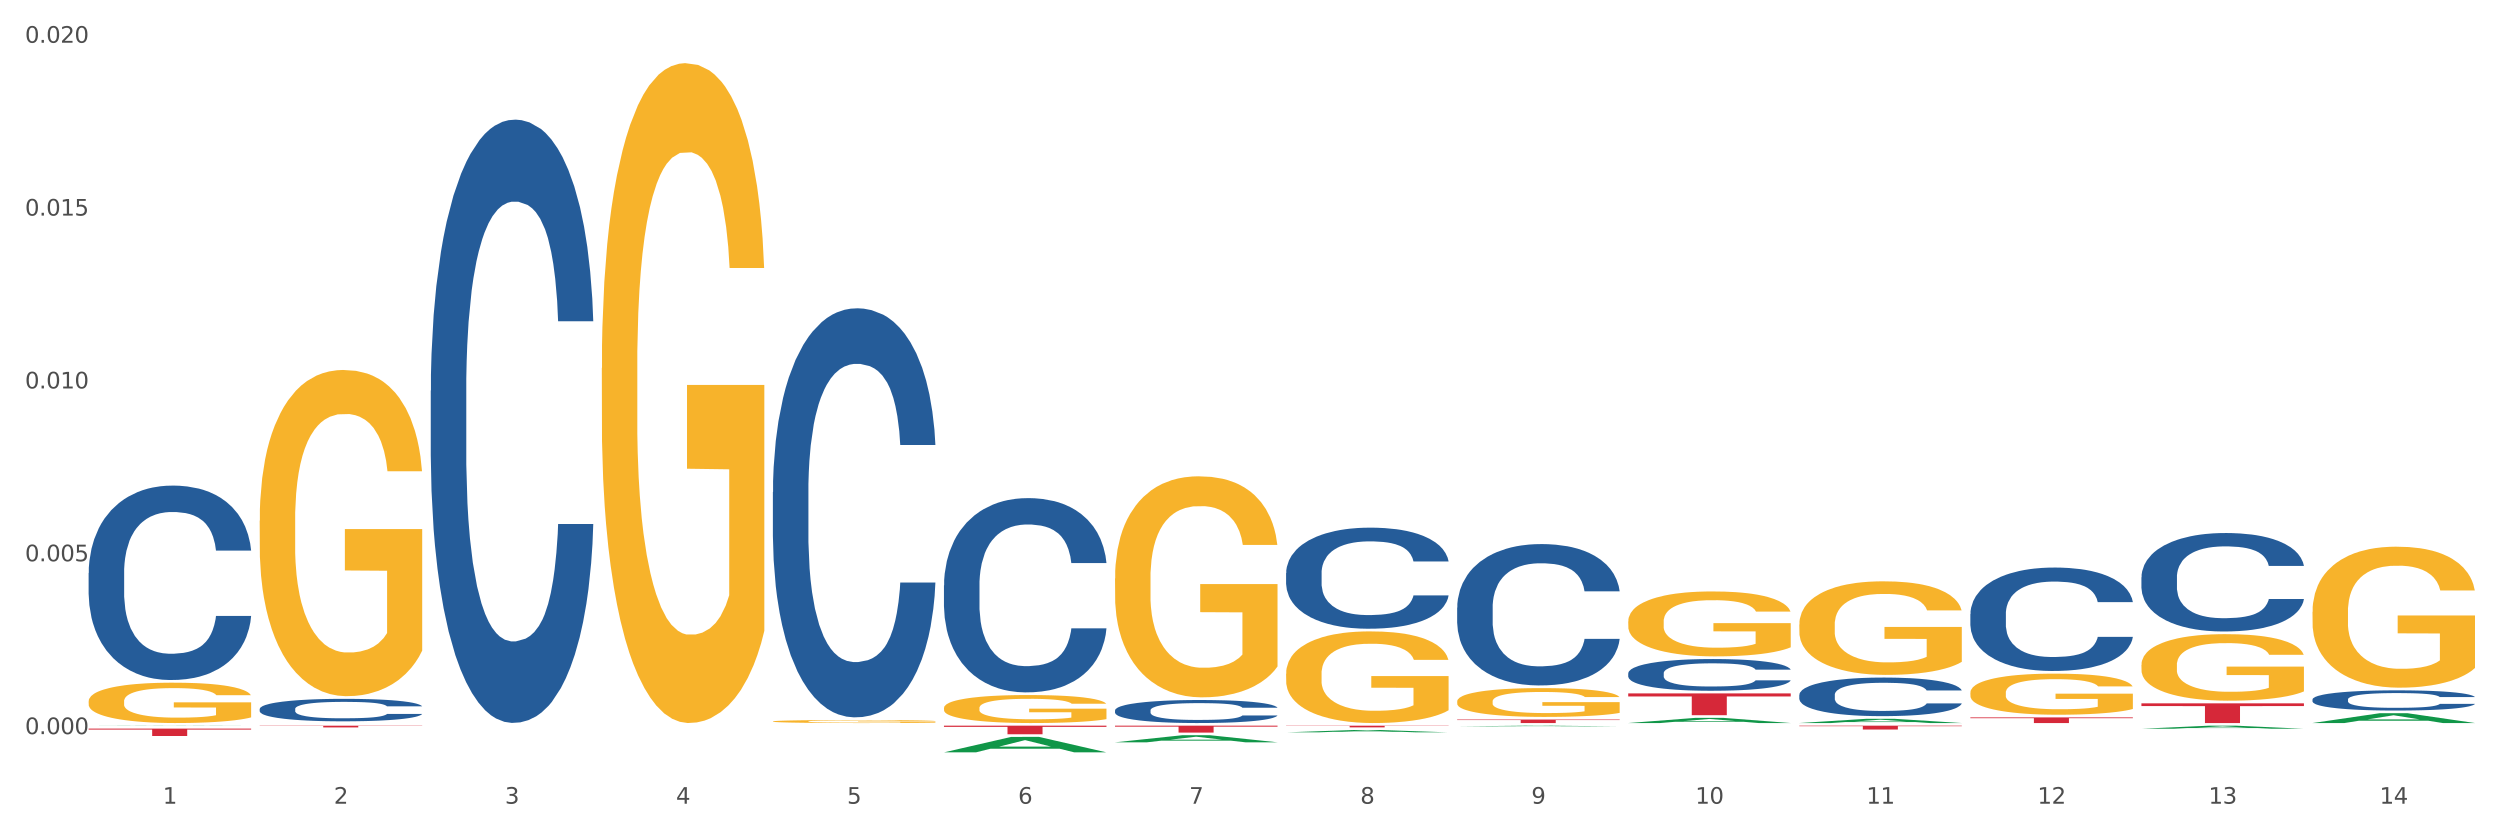
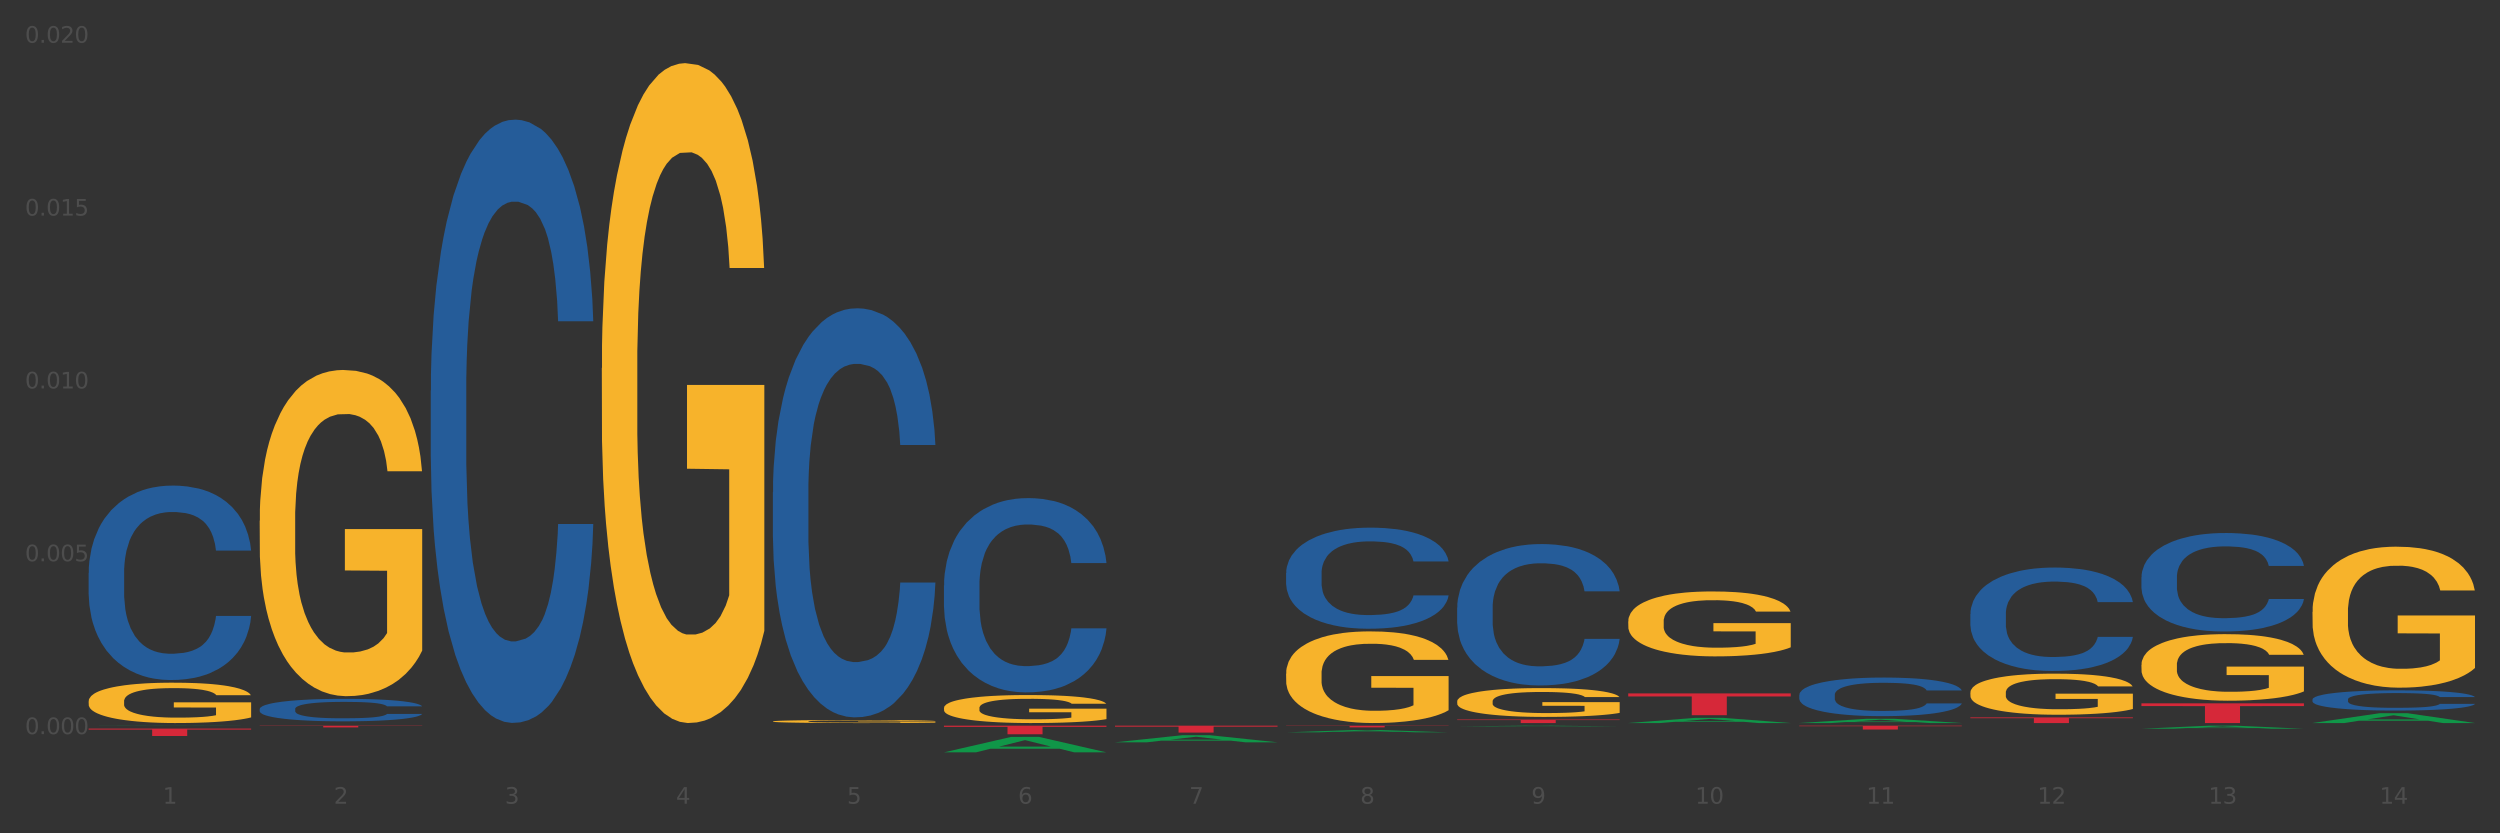
<svg xmlns="http://www.w3.org/2000/svg" xmlns:xlink="http://www.w3.org/1999/xlink" width="1080pt" height="360pt" viewBox="0 0 1080 360" version="1.1">
  <rect x="0" y="0" width="1080" height="360" fill="#333333" stroke="none" />
  <defs>
    <style type="text/css">*{stroke-linejoin: round; stroke-linecap: butt}</style>
  </defs>
  <g id="figure_1">
    <g id="patch_1">
-       <path d="M 0 360  L 1080 360  L 1080 0  L 0 0  z " style="fill: #ffffff; stroke: #ffffff; stroke-linejoin: miter" />
-     </g>
+       </g>
    <g id="axes_1">
      <g id="matplotlib.axis_1">
        <g id="xtick_1">
          <g id="text_1">
            <g style="fill: #4d4d4d" transform="translate(70.332 347.204) scale(0.096 -0.096)">
              <defs>
                <path id="DejaVuSans-31" d="M 794 531  L 1825 531  L 1825 4091  L 703 3866  L 703 4441  L 1819 4666  L 2450 4666  L 2450 531  L 3481 531  L 3481 0  L 794 0  L 794 531  z " transform="scale(0.016)" />
              </defs>
              <use xlink:href="#DejaVuSans-31" />
            </g>
          </g>
        </g>
        <g id="xtick_2">
          <g id="text_2">
            <g style="fill: #4d4d4d" transform="translate(144.233 347.204) scale(0.096 -0.096)">
              <defs>
                <path id="DejaVuSans-32" d="M 1228 531  L 3431 531  L 3431 0  L 469 0  L 469 531  Q 828 903 1448 1529  Q 2069 2156 2228 2338  Q 2531 2678 2651 2914  Q 2772 3150 2772 3378  Q 2772 3750 2511 3984  Q 2250 4219 1831 4219  Q 1534 4219 1204 4116  Q 875 4013 500 3803  L 500 4441  Q 881 4594 1212 4672  Q 1544 4750 1819 4750  Q 2544 4750 2975 4387  Q 3406 4025 3406 3419  Q 3406 3131 3298 2873  Q 3191 2616 2906 2266  Q 2828 2175 2409 1742  Q 1991 1309 1228 531  z " transform="scale(0.016)" />
              </defs>
              <use xlink:href="#DejaVuSans-32" />
            </g>
          </g>
        </g>
        <g id="xtick_3">
          <g id="text_3">
            <g style="fill: #4d4d4d" transform="translate(218.134 347.204) scale(0.096 -0.096)">
              <defs>
                <path id="DejaVuSans-33" d="M 2597 2516  Q 3050 2419 3304 2112  Q 3559 1806 3559 1356  Q 3559 666 3084 287  Q 2609 -91 1734 -91  Q 1441 -91 1130 -33  Q 819 25 488 141  L 488 750  Q 750 597 1062 519  Q 1375 441 1716 441  Q 2309 441 2620 675  Q 2931 909 2931 1356  Q 2931 1769 2642 2001  Q 2353 2234 1838 2234  L 1294 2234  L 1294 2753  L 1863 2753  Q 2328 2753 2575 2939  Q 2822 3125 2822 3475  Q 2822 3834 2567 4026  Q 2313 4219 1838 4219  Q 1578 4219 1281 4162  Q 984 4106 628 3988  L 628 4550  Q 988 4650 1302 4700  Q 1616 4750 1894 4750  Q 2613 4750 3031 4423  Q 3450 4097 3450 3541  Q 3450 3153 3228 2886  Q 3006 2619 2597 2516  z " transform="scale(0.016)" />
              </defs>
              <use xlink:href="#DejaVuSans-33" />
            </g>
          </g>
        </g>
        <g id="xtick_4">
          <g id="text_4">
            <g style="fill: #4d4d4d" transform="translate(292.034 347.204) scale(0.096 -0.096)">
              <defs>
                <path id="DejaVuSans-34" d="M 2419 4116  L 825 1625  L 2419 1625  L 2419 4116  z M 2253 4666  L 3047 4666  L 3047 1625  L 3713 1625  L 3713 1100  L 3047 1100  L 3047 0  L 2419 0  L 2419 1100  L 313 1100  L 313 1709  L 2253 4666  z " transform="scale(0.016)" />
              </defs>
              <use xlink:href="#DejaVuSans-34" />
            </g>
          </g>
        </g>
        <g id="xtick_5">
          <g id="text_5">
            <g style="fill: #4d4d4d" transform="translate(365.935 347.204) scale(0.096 -0.096)">
              <defs>
                <path id="DejaVuSans-35" d="M 691 4666  L 3169 4666  L 3169 4134  L 1269 4134  L 1269 2991  Q 1406 3038 1543 3061  Q 1681 3084 1819 3084  Q 2600 3084 3056 2656  Q 3513 2228 3513 1497  Q 3513 744 3044 326  Q 2575 -91 1722 -91  Q 1428 -91 1123 -41  Q 819 9 494 109  L 494 744  Q 775 591 1075 516  Q 1375 441 1709 441  Q 2250 441 2565 725  Q 2881 1009 2881 1497  Q 2881 1984 2565 2268  Q 2250 2553 1709 2553  Q 1456 2553 1204 2497  Q 953 2441 691 2322  L 691 4666  z " transform="scale(0.016)" />
              </defs>
              <use xlink:href="#DejaVuSans-35" />
            </g>
          </g>
        </g>
        <g id="xtick_6">
          <g id="text_6">
            <g style="fill: #4d4d4d" transform="translate(439.836 347.204) scale(0.096 -0.096)">
              <defs>
                <path id="DejaVuSans-36" d="M 2113 2584  Q 1688 2584 1439 2293  Q 1191 2003 1191 1497  Q 1191 994 1439 701  Q 1688 409 2113 409  Q 2538 409 2786 701  Q 3034 994 3034 1497  Q 3034 2003 2786 2293  Q 2538 2584 2113 2584  z M 3366 4563  L 3366 3988  Q 3128 4100 2886 4159  Q 2644 4219 2406 4219  Q 1781 4219 1451 3797  Q 1122 3375 1075 2522  Q 1259 2794 1537 2939  Q 1816 3084 2150 3084  Q 2853 3084 3261 2657  Q 3669 2231 3669 1497  Q 3669 778 3244 343  Q 2819 -91 2113 -91  Q 1303 -91 875 529  Q 447 1150 447 2328  Q 447 3434 972 4092  Q 1497 4750 2381 4750  Q 2619 4750 2861 4703  Q 3103 4656 3366 4563  z " transform="scale(0.016)" />
              </defs>
              <use xlink:href="#DejaVuSans-36" />
            </g>
          </g>
        </g>
        <g id="xtick_7">
          <g id="text_7">
            <g style="fill: #4d4d4d" transform="translate(513.737 347.204) scale(0.096 -0.096)">
              <defs>
                <path id="DejaVuSans-37" d="M 525 4666  L 3525 4666  L 3525 4397  L 1831 0  L 1172 0  L 2766 4134  L 525 4134  L 525 4666  z " transform="scale(0.016)" />
              </defs>
              <use xlink:href="#DejaVuSans-37" />
            </g>
          </g>
        </g>
        <g id="xtick_8">
          <g id="text_8">
            <g style="fill: #4d4d4d" transform="translate(587.638 347.204) scale(0.096 -0.096)">
              <defs>
                <path id="DejaVuSans-38" d="M 2034 2216  Q 1584 2216 1326 1975  Q 1069 1734 1069 1313  Q 1069 891 1326 650  Q 1584 409 2034 409  Q 2484 409 2743 651  Q 3003 894 3003 1313  Q 3003 1734 2745 1975  Q 2488 2216 2034 2216  z M 1403 2484  Q 997 2584 770 2862  Q 544 3141 544 3541  Q 544 4100 942 4425  Q 1341 4750 2034 4750  Q 2731 4750 3128 4425  Q 3525 4100 3525 3541  Q 3525 3141 3298 2862  Q 3072 2584 2669 2484  Q 3125 2378 3379 2068  Q 3634 1759 3634 1313  Q 3634 634 3220 271  Q 2806 -91 2034 -91  Q 1263 -91 848 271  Q 434 634 434 1313  Q 434 1759 690 2068  Q 947 2378 1403 2484  z M 1172 3481  Q 1172 3119 1398 2916  Q 1625 2713 2034 2713  Q 2441 2713 2670 2916  Q 2900 3119 2900 3481  Q 2900 3844 2670 4047  Q 2441 4250 2034 4250  Q 1625 4250 1398 4047  Q 1172 3844 1172 3481  z " transform="scale(0.016)" />
              </defs>
              <use xlink:href="#DejaVuSans-38" />
            </g>
          </g>
        </g>
        <g id="xtick_9">
          <g id="text_9">
            <g style="fill: #4d4d4d" transform="translate(661.539 347.204) scale(0.096 -0.096)">
              <defs>
                <path id="DejaVuSans-39" d="M 703 97  L 703 672  Q 941 559 1184 500  Q 1428 441 1663 441  Q 2288 441 2617 861  Q 2947 1281 2994 2138  Q 2813 1869 2534 1725  Q 2256 1581 1919 1581  Q 1219 1581 811 2004  Q 403 2428 403 3163  Q 403 3881 828 4315  Q 1253 4750 1959 4750  Q 2769 4750 3195 4129  Q 3622 3509 3622 2328  Q 3622 1225 3098 567  Q 2575 -91 1691 -91  Q 1453 -91 1209 -44  Q 966 3 703 97  z M 1959 2075  Q 2384 2075 2632 2365  Q 2881 2656 2881 3163  Q 2881 3666 2632 3958  Q 2384 4250 1959 4250  Q 1534 4250 1286 3958  Q 1038 3666 1038 3163  Q 1038 2656 1286 2365  Q 1534 2075 1959 2075  z " transform="scale(0.016)" />
              </defs>
              <use xlink:href="#DejaVuSans-39" />
            </g>
          </g>
        </g>
        <g id="xtick_10">
          <g id="text_10">
            <g style="fill: #4d4d4d" transform="translate(732.386 347.204) scale(0.096 -0.096)">
              <defs>
                <path id="DejaVuSans-30" d="M 2034 4250  Q 1547 4250 1301 3770  Q 1056 3291 1056 2328  Q 1056 1369 1301 889  Q 1547 409 2034 409  Q 2525 409 2770 889  Q 3016 1369 3016 2328  Q 3016 3291 2770 3770  Q 2525 4250 2034 4250  z M 2034 4750  Q 2819 4750 3233 4129  Q 3647 3509 3647 2328  Q 3647 1150 3233 529  Q 2819 -91 2034 -91  Q 1250 -91 836 529  Q 422 1150 422 2328  Q 422 3509 836 4129  Q 1250 4750 2034 4750  z " transform="scale(0.016)" />
              </defs>
              <use xlink:href="#DejaVuSans-31" />
              <use xlink:href="#DejaVuSans-30" transform="translate(63.623 0)" />
            </g>
          </g>
        </g>
        <g id="xtick_11">
          <g id="text_11">
            <g style="fill: #4d4d4d" transform="translate(806.287 347.204) scale(0.096 -0.096)">
              <use xlink:href="#DejaVuSans-31" />
              <use xlink:href="#DejaVuSans-31" transform="translate(63.623 0)" />
            </g>
          </g>
        </g>
        <g id="xtick_12">
          <g id="text_12">
            <g style="fill: #4d4d4d" transform="translate(880.187 347.204) scale(0.096 -0.096)">
              <use xlink:href="#DejaVuSans-31" />
              <use xlink:href="#DejaVuSans-32" transform="translate(63.623 0)" />
            </g>
          </g>
        </g>
        <g id="xtick_13">
          <g id="text_13">
            <g style="fill: #4d4d4d" transform="translate(954.088 347.204) scale(0.096 -0.096)">
              <use xlink:href="#DejaVuSans-31" />
              <use xlink:href="#DejaVuSans-33" transform="translate(63.623 0)" />
            </g>
          </g>
        </g>
        <g id="xtick_14">
          <g id="text_14">
            <g style="fill: #4d4d4d" transform="translate(1027.989 347.204) scale(0.096 -0.096)">
              <use xlink:href="#DejaVuSans-31" />
              <use xlink:href="#DejaVuSans-34" transform="translate(63.623 0)" />
            </g>
          </g>
        </g>
        <g id="xtick_15" />
        <g id="xtick_16" />
        <g id="xtick_17" />
        <g id="xtick_18" />
        <g id="xtick_19" />
        <g id="xtick_20" />
        <g id="xtick_21" />
        <g id="xtick_22" />
        <g id="xtick_23" />
        <g id="xtick_24" />
        <g id="xtick_25" />
        <g id="xtick_26" />
        <g id="xtick_27" />
      </g>
      <g id="matplotlib.axis_2">
        <g id="ytick_1">
          <g id="text_15">
            <g style="fill: #4d4d4d" transform="translate(10.8 317.145) scale(0.096 -0.096)">
              <defs>
                <path id="DejaVuSans-2e" d="M 684 794  L 1344 794  L 1344 0  L 684 0  L 684 794  z " transform="scale(0.016)" />
              </defs>
              <use xlink:href="#DejaVuSans-30" />
              <use xlink:href="#DejaVuSans-2e" transform="translate(63.623 0)" />
              <use xlink:href="#DejaVuSans-30" transform="translate(95.41 0)" />
              <use xlink:href="#DejaVuSans-30" transform="translate(159.033 0)" />
              <use xlink:href="#DejaVuSans-30" transform="translate(222.656 0)" />
            </g>
          </g>
        </g>
        <g id="ytick_2">
          <g id="text_16">
            <g style="fill: #4d4d4d" transform="translate(10.8 242.476) scale(0.096 -0.096)">
              <use xlink:href="#DejaVuSans-30" />
              <use xlink:href="#DejaVuSans-2e" transform="translate(63.623 0)" />
              <use xlink:href="#DejaVuSans-30" transform="translate(95.41 0)" />
              <use xlink:href="#DejaVuSans-30" transform="translate(159.033 0)" />
              <use xlink:href="#DejaVuSans-35" transform="translate(222.656 0)" />
            </g>
          </g>
        </g>
        <g id="ytick_3">
          <g id="text_17">
            <g style="fill: #4d4d4d" transform="translate(10.8 167.807) scale(0.096 -0.096)">
              <use xlink:href="#DejaVuSans-30" />
              <use xlink:href="#DejaVuSans-2e" transform="translate(63.623 0)" />
              <use xlink:href="#DejaVuSans-30" transform="translate(95.41 0)" />
              <use xlink:href="#DejaVuSans-31" transform="translate(159.033 0)" />
              <use xlink:href="#DejaVuSans-30" transform="translate(222.656 0)" />
            </g>
          </g>
        </g>
        <g id="ytick_4">
          <g id="text_18">
            <g style="fill: #4d4d4d" transform="translate(10.8 93.138) scale(0.096 -0.096)">
              <use xlink:href="#DejaVuSans-30" />
              <use xlink:href="#DejaVuSans-2e" transform="translate(63.623 0)" />
              <use xlink:href="#DejaVuSans-30" transform="translate(95.41 0)" />
              <use xlink:href="#DejaVuSans-31" transform="translate(159.033 0)" />
              <use xlink:href="#DejaVuSans-35" transform="translate(222.656 0)" />
            </g>
          </g>
        </g>
        <g id="ytick_5">
          <g id="text_19">
            <g style="fill: #4d4d4d" transform="translate(10.8 18.469) scale(0.096 -0.096)">
              <use xlink:href="#DejaVuSans-30" />
              <use xlink:href="#DejaVuSans-2e" transform="translate(63.623 0)" />
              <use xlink:href="#DejaVuSans-30" transform="translate(95.41 0)" />
              <use xlink:href="#DejaVuSans-32" transform="translate(159.033 0)" />
              <use xlink:href="#DejaVuSans-30" transform="translate(222.656 0)" />
            </g>
          </g>
        </g>
        <g id="ytick_6" />
        <g id="ytick_7" />
        <g id="ytick_8" />
        <g id="ytick_9" />
      </g>
      <g id="PolyCollection_1">
        <path d="M 38.283 313.605  L 38.355 313.605  L 67.306 313.498  L 79.321 313.498  L 108.489 313.605  L 94.592 313.605  L 88.296 313.58  L 58.404 313.58  L 58.187 313.581  L 52.107 313.605  L 38.283 313.605  L 38.283 313.605  L 62.167 313.565  L 84.532 313.565  L 73.458 313.521  L 73.314 313.52  L 73.169 313.521  L 62.095 313.565  L 62.167 313.565  L 38.283 313.605  z " clip-path="url(#p9d118b0367)" style="fill: #109648" />
        <path d="M 998.994 264.313  L 999.077 264.257  L 999.077 262.254  L 999.243 260.53  L 1000.072 256.357  L 1001.315 252.908  L 1002.227 251.072  L 1003.139 249.57  L 1004.216 248.068  L 1005.542 246.511  L 1007.946 244.23  L 1009.438 243.062  L 1011.262 241.838  L 1014.577 240.057  L 1016.981 239.056  L 1019.467 238.222  L 1023.529 237.22  L 1026.181 236.775  L 1029 236.441  L 1032.398 236.219  L 1034.967 236.163  L 1040.604 236.33  L 1045.411 236.831  L 1047.732 237.22  L 1050.716 237.888  L 1052.291 238.333  L 1054.86 239.223  L 1057.513 240.391  L 1059.336 241.393  L 1062.072 243.284  L 1064.144 245.176  L 1066.05 247.512  L 1067.045 249.125  L 1067.791 250.627  L 1068.454 252.352  L 1069.117 255.078  L 1054.197 255.078  L 1053.617 253.131  L 1052.705 251.295  L 1051.379 249.515  L 1050.219 248.402  L 1048.229 247.011  L 1046.406 246.121  L 1044.499 245.454  L 1042.179 244.897  L 1040.355 244.619  L 1037.786 244.397  L 1032.729 244.452  L 1029.331 244.897  L 1027.01 245.454  L 1025.518 245.954  L 1024.192 246.511  L 1022.7 247.289  L 1020.959 248.458  L 1019.716 249.515  L 1018.473 250.85  L 1017.478 252.185  L 1016.566 253.743  L 1015.82 255.412  L 1015.24 257.136  L 1014.743 259.25  L 1014.328 262.755  L 1014.328 270.376  L 1014.494 272.101  L 1014.909 274.382  L 1015.406 276.106  L 1016.235 278.165  L 1016.981 279.555  L 1018.39 281.558  L 1019.965 283.227  L 1021.208 284.284  L 1022.451 285.174  L 1024.606 286.398  L 1027.01 287.399  L 1029.082 288.011  L 1031.901 288.568  L 1033.807 288.79  L 1035.465 288.901  L 1039.526 288.901  L 1042.427 288.735  L 1045.66 288.345  L 1048.147 287.844  L 1050.219 287.233  L 1052.54 286.231  L 1054.032 285.285  L 1054.032 273.659  L 1035.796 273.603  L 1035.796 265.87  L 1069.2 265.87  L 1069.2 288.568  L 1067.791 289.736  L 1066.216 290.793  L 1064.558 291.739  L 1062.072 292.907  L 1059.088 294.02  L 1056.435 294.798  L 1053.617 295.466  L 1050.302 296.078  L 1045.991 296.634  L 1043.339 296.857  L 1040.024 297.024  L 1036.128 297.079  L 1032.729 296.968  L 1029.414 296.69  L 1025.933 296.189  L 1022.534 295.466  L 1019.965 294.743  L 1017.395 293.853  L 1014.66 292.684  L 1012.505 291.572  L 1010.847 290.57  L 1009.024 289.291  L 1007.034 287.622  L 1005.542 286.12  L 1004.216 284.562  L 1002.807 282.56  L 1001.812 280.835  L 1000.818 278.665  L 1000.237 277.052  L 999.574 274.549  L 999.077 271.044  L 998.994 264.313  z " clip-path="url(#p9d118b0367)" style="fill: #f7b32b" />
        <path d="M 112.184 313.498  L 182.39 313.498  L 182.39 313.602  L 154.773 313.602  L 154.773 314.247  L 139.634 314.247  L 139.634 313.602  L 112.184 313.602  L 112.184 313.498  L 112.184 313.498  z " clip-path="url(#p9d118b0367)" style="fill: #d62839" />
        <path d="M 38.283 302.975  L 38.366 302.959  L 38.366 302.386  L 38.532 301.892  L 39.361 300.698  L 40.604 299.711  L 41.516 299.186  L 42.427 298.756  L 43.505 298.326  L 44.831 297.88  L 47.235 297.227  L 48.727 296.893  L 50.55 296.543  L 53.866 296.033  L 56.27 295.747  L 58.756 295.508  L 62.818 295.221  L 65.47 295.094  L 68.288 294.998  L 71.687 294.935  L 74.256 294.919  L 79.893 294.966  L 84.7 295.11  L 87.021 295.221  L 90.005 295.412  L 91.58 295.54  L 94.149 295.794  L 96.802 296.129  L 98.625 296.415  L 101.36 296.957  L 103.433 297.498  L 105.339 298.167  L 106.334 298.628  L 107.08 299.058  L 107.743 299.552  L 108.406 300.332  L 93.486 300.332  L 92.906 299.775  L 91.994 299.249  L 90.668 298.74  L 89.508 298.421  L 87.518 298.023  L 85.695 297.769  L 83.788 297.578  L 81.467 297.418  L 79.644 297.339  L 77.074 297.275  L 72.018 297.291  L 68.62 297.418  L 66.299 297.578  L 64.807 297.721  L 63.481 297.88  L 61.989 298.103  L 60.248 298.437  L 59.005 298.74  L 57.762 299.122  L 56.767 299.504  L 55.855 299.95  L 55.109 300.427  L 54.529 300.921  L 54.032 301.526  L 53.617 302.529  L 53.617 304.71  L 53.783 305.204  L 54.197 305.857  L 54.695 306.35  L 55.524 306.939  L 56.27 307.337  L 57.679 307.911  L 59.254 308.388  L 60.497 308.691  L 61.74 308.946  L 63.895 309.296  L 66.299 309.582  L 68.371 309.758  L 71.189 309.917  L 73.096 309.98  L 74.754 310.012  L 78.815 310.012  L 81.716 309.964  L 84.949 309.853  L 87.435 309.71  L 89.508 309.535  L 91.828 309.248  L 93.32 308.977  L 93.32 305.65  L 75.085 305.634  L 75.085 303.421  L 108.489 303.421  L 108.489 309.917  L 107.08 310.251  L 105.505 310.554  L 103.847 310.824  L 101.36 311.159  L 98.377 311.477  L 95.724 311.7  L 92.906 311.891  L 89.59 312.066  L 85.28 312.225  L 82.628 312.289  L 79.312 312.337  L 75.417 312.353  L 72.018 312.321  L 68.703 312.241  L 65.221 312.098  L 61.823 311.891  L 59.254 311.684  L 56.684 311.429  L 53.949 311.095  L 51.794 310.776  L 50.136 310.49  L 48.312 310.124  L 46.323 309.646  L 44.831 309.216  L 43.505 308.77  L 42.096 308.197  L 41.101 307.704  L 40.107 307.083  L 39.526 306.621  L 38.863 305.905  L 38.366 304.901  L 38.283 302.975  z " clip-path="url(#p9d118b0367)" style="fill: #f7b32b" />
        <path d="M 925.093 303.848  L 995.299 303.848  L 995.299 305.03  L 967.683 305.038  L 967.683 312.353  L 952.543 312.353  L 952.543 305.038  L 925.093 305.03  L 925.093 303.856  L 925.093 303.848  z " clip-path="url(#p9d118b0367)" style="fill: #d62839" />
        <path d="M 851.192 309.916  L 921.398 309.916  L 921.398 310.255  L 893.782 310.257  L 893.782 312.353  L 878.643 312.353  L 878.643 310.257  L 851.192 310.255  L 851.192 309.919  L 851.192 309.916  z " clip-path="url(#p9d118b0367)" style="fill: #d62839" />
        <path d="M 777.292 313.498  L 847.497 313.498  L 847.497 313.727  L 819.881 313.729  L 819.881 315.149  L 804.742 315.149  L 804.742 313.729  L 777.292 313.727  L 777.292 313.499  L 777.292 313.498  z " clip-path="url(#p9d118b0367)" style="fill: #d62839" />
        <path d="M 703.391 299.562  L 773.597 299.562  L 773.597 300.869  L 745.98 300.878  L 745.98 308.971  L 730.841 308.971  L 730.841 300.878  L 703.391 300.869  L 703.391 299.571  L 703.391 299.562  z " clip-path="url(#p9d118b0367)" style="fill: #d62839" />
        <path d="M 629.49 310.851  L 699.696 310.851  L 699.696 311.059  L 672.079 311.061  L 672.079 312.353  L 656.94 312.353  L 656.94 311.061  L 629.49 311.059  L 629.49 310.852  L 629.49 310.851  z " clip-path="url(#p9d118b0367)" style="fill: #d62839" />
        <path d="M 555.589 313.498  L 625.795 313.498  L 625.795 313.599  L 598.178 313.599  L 598.178 314.224  L 583.039 314.224  L 583.039 313.599  L 555.589 313.599  L 555.589 313.498  L 555.589 313.498  z " clip-path="url(#p9d118b0367)" style="fill: #d62839" />
        <path d="M 481.688 313.498  L 551.894 313.498  L 551.894 313.911  L 524.277 313.914  L 524.277 316.472  L 509.138 316.472  L 509.138 313.914  L 481.688 313.911  L 481.688 313.5  L 481.688 313.498  z " clip-path="url(#p9d118b0367)" style="fill: #d62839" />
        <path d="M 998.994 302.149  L 999.077 302.141  L 999.077 301.918  L 999.326 301.614  L 1000.239 301.056  L 1001.401 300.633  L 1003.392 300.139  L 1004.471 299.931  L 1005.882 299.7  L 1008.786 299.325  L 1012.106 299.006  L 1014.43 298.83  L 1016.172 298.719  L 1020.073 298.519  L 1022.313 298.432  L 1024.637 298.36  L 1026.628 298.312  L 1029.948 298.256  L 1032.603 298.232  L 1035.674 298.224  L 1038.246 298.232  L 1041.649 298.264  L 1046.628 298.36  L 1048.537 298.416  L 1051.109 298.511  L 1053.765 298.639  L 1055.922 298.767  L 1058.412 298.95  L 1060.984 299.189  L 1063.474 299.493  L 1065.217 299.772  L 1066.627 300.067  L 1067.872 300.426  L 1068.785 300.817  L 1069.2 301.144  L 1054.014 301.144  L 1053.599 300.849  L 1052.769 300.53  L 1051.939 300.314  L 1051.026 300.139  L 1049.615 299.939  L 1048.371 299.812  L 1046.296 299.66  L 1044.387 299.564  L 1042.811 299.508  L 1040.902 299.461  L 1036.836 299.413  L 1033.931 299.413  L 1032.105 299.429  L 1029.865 299.469  L 1027.956 299.524  L 1025.716 299.62  L 1023.973 299.724  L 1022.23 299.859  L 1021.234 299.955  L 1019.741 300.131  L 1018.745 300.274  L 1017.417 300.522  L 1016.67 300.697  L 1015.342 301.152  L 1014.761 301.487  L 1014.512 301.718  L 1014.347 301.973  L 1014.347 303.218  L 1014.844 303.776  L 1015.259 304.016  L 1015.923 304.287  L 1017.168 304.638  L 1018.994 304.981  L 1020.902 305.228  L 1022.479 305.38  L 1023.973 305.491  L 1025.467 305.579  L 1027.292 305.659  L 1028.786 305.707  L 1031.027 305.755  L 1033.682 305.779  L 1035.757 305.779  L 1039.989 305.739  L 1041.898 305.699  L 1043.723 305.643  L 1045.715 305.555  L 1047.292 305.46  L 1048.205 305.388  L 1049.698 305.236  L 1050.86 305.077  L 1051.856 304.893  L 1052.52 304.734  L 1053.267 304.494  L 1053.848 304.223  L 1054.014 304.079  L 1069.2 304.079  L 1068.868 304.367  L 1068.287 304.646  L 1067.125 305.021  L 1066.213 305.236  L 1064.802 305.499  L 1063.308 305.723  L 1061.233 305.97  L 1059.325 306.154  L 1057.333 306.313  L 1055.175 306.457  L 1051.275 306.656  L 1049.864 306.712  L 1046.877 306.808  L 1044.553 306.864  L 1041.151 306.919  L 1037.665 306.951  L 1034.014 306.959  L 1030.778 306.943  L 1027.209 306.895  L 1024.969 306.848  L 1022.479 306.776  L 1019.575 306.664  L 1016.836 306.529  L 1014.264 306.369  L 1011.857 306.186  L 1009.616 305.978  L 1006.712 305.635  L 1004.554 305.3  L 1002.977 304.989  L 1001.899 304.726  L 1000.82 304.391  L 1000.239 304.159  L 999.326 303.601  L 998.994 303.082  L 998.994 302.149  z " clip-path="url(#p9d118b0367)" style="fill: #255c99" />
        <path d="M 925.093 287.237  L 925.176 287.211  L 925.176 286.266  L 925.342 285.452  L 926.171 283.483  L 927.414 281.855  L 928.326 280.988  L 929.238 280.279  L 930.315 279.57  L 931.641 278.835  L 934.045 277.759  L 935.537 277.207  L 937.361 276.629  L 940.676 275.789  L 943.08 275.317  L 945.567 274.923  L 949.628 274.45  L 952.28 274.24  L 955.099 274.083  L 958.497 273.978  L 961.067 273.951  L 966.703 274.03  L 971.51 274.266  L 973.831 274.45  L 976.815 274.765  L 978.39 274.975  L 980.96 275.395  L 983.612 275.947  L 985.436 276.419  L 988.171 277.312  L 990.243 278.205  L 992.149 279.308  L 993.144 280.069  L 993.89 280.778  L 994.553 281.592  L 995.216 282.879  L 980.296 282.879  L 979.716 281.96  L 978.805 281.093  L 977.478 280.253  L 976.318 279.728  L 974.329 279.071  L 972.505 278.651  L 970.599 278.336  L 968.278 278.074  L 966.454 277.942  L 963.885 277.837  L 958.829 277.864  L 955.43 278.074  L 953.109 278.336  L 951.617 278.573  L 950.291 278.835  L 948.799 279.203  L 947.059 279.754  L 945.815 280.253  L 944.572 280.883  L 943.577 281.513  L 942.665 282.249  L 941.92 283.036  L 941.339 283.85  L 940.842 284.848  L 940.428 286.502  L 940.428 290.099  L 940.593 290.913  L 941.008 291.99  L 941.505 292.804  L 942.334 293.775  L 943.08 294.432  L 944.489 295.377  L 946.064 296.165  L 947.307 296.664  L 948.551 297.084  L 950.706 297.661  L 953.109 298.134  L 955.182 298.423  L 958 298.685  L 959.906 298.79  L 961.564 298.843  L 965.625 298.843  L 968.526 298.764  L 971.759 298.58  L 974.246 298.344  L 976.318 298.055  L 978.639 297.583  L 980.131 297.136  L 980.131 291.649  L 961.895 291.622  L 961.895 287.973  L 995.299 287.973  L 995.299 298.685  L 993.89 299.237  L 992.315 299.736  L 990.657 300.182  L 988.171 300.734  L 985.187 301.259  L 982.534 301.626  L 979.716 301.941  L 976.401 302.23  L 972.091 302.493  L 969.438 302.598  L 966.123 302.677  L 962.227 302.703  L 958.829 302.65  L 955.513 302.519  L 952.032 302.283  L 948.633 301.941  L 946.064 301.6  L 943.494 301.18  L 940.759 300.628  L 938.604 300.103  L 936.946 299.631  L 935.123 299.027  L 933.133 298.239  L 931.641 297.53  L 930.315 296.795  L 928.906 295.85  L 927.912 295.036  L 926.917 294.012  L 926.337 293.25  L 925.674 292.069  L 925.176 290.414  L 925.093 287.237  z " clip-path="url(#p9d118b0367)" style="fill: #f7b32b" />
        <path d="M 925.093 249.378  L 925.176 249.34  L 925.176 248.252  L 925.425 246.775  L 926.338 244.056  L 927.5 241.996  L 929.492 239.588  L 930.57 238.577  L 931.981 237.451  L 934.886 235.625  L 938.205 234.071  L 940.529 233.216  L 942.271 232.672  L 946.172 231.701  L 948.412 231.273  L 950.736 230.923  L 952.728 230.69  L 956.047 230.418  L 958.702 230.302  L 961.773 230.263  L 964.346 230.302  L 967.748 230.457  L 972.727 230.923  L 974.636 231.195  L 977.208 231.662  L 979.864 232.283  L 982.021 232.905  L 984.511 233.799  L 987.084 234.964  L 989.573 236.441  L 991.316 237.8  L 992.727 239.238  L 993.971 240.986  L 994.884 242.89  L 995.299 244.483  L 980.113 244.483  L 979.698 243.045  L 978.868 241.491  L 978.038 240.442  L 977.125 239.588  L 975.715 238.616  L 974.47 237.995  L 972.395 237.256  L 970.486 236.79  L 968.91 236.518  L 967.001 236.285  L 962.935 236.052  L 960.03 236.052  L 958.205 236.13  L 955.964 236.324  L 954.055 236.596  L 951.815 237.062  L 950.072 237.567  L 948.329 238.228  L 947.333 238.694  L 945.84 239.549  L 944.844 240.248  L 943.516 241.452  L 942.769 242.307  L 941.441 244.522  L 940.861 246.154  L 940.612 247.28  L 940.446 248.524  L 940.446 254.585  L 940.944 257.304  L 941.359 258.47  L 942.022 259.791  L 943.267 261.5  L 945.093 263.171  L 947.002 264.375  L 948.578 265.114  L 950.072 265.658  L 951.566 266.085  L 953.391 266.473  L 954.885 266.707  L 957.126 266.94  L 959.781 267.056  L 961.856 267.056  L 966.088 266.862  L 967.997 266.668  L 969.823 266.396  L 971.814 265.968  L 973.391 265.502  L 974.304 265.152  L 975.798 264.414  L 976.959 263.637  L 977.955 262.744  L 978.619 261.967  L 979.366 260.801  L 979.947 259.48  L 980.113 258.781  L 995.299 258.781  L 994.967 260.179  L 994.386 261.539  L 993.225 263.365  L 992.312 264.414  L 990.901 265.696  L 989.407 266.784  L 987.333 267.989  L 985.424 268.882  L 983.432 269.659  L 981.275 270.359  L 977.374 271.33  L 975.963 271.602  L 972.976 272.068  L 970.652 272.34  L 967.25 272.612  L 963.765 272.767  L 960.113 272.806  L 956.877 272.729  L 953.308 272.496  L 951.068 272.262  L 948.578 271.913  L 945.674 271.369  L 942.935 270.708  L 940.363 269.931  L 937.956 269.038  L 935.715 268.028  L 932.811 266.357  L 930.653 264.725  L 929.077 263.21  L 927.998 261.928  L 926.919 260.296  L 926.338 259.169  L 925.425 256.449  L 925.093 253.924  L 925.093 249.378  z " clip-path="url(#p9d118b0367)" style="fill: #255c99" />
        <path d="M 777.292 300.194  L 777.375 300.179  L 777.375 299.753  L 777.624 299.174  L 778.536 298.109  L 779.698 297.302  L 781.69 296.358  L 782.769 295.962  L 784.179 295.521  L 787.084 294.805  L 790.403 294.196  L 792.727 293.862  L 794.47 293.648  L 798.37 293.268  L 800.611 293.1  L 802.934 292.963  L 804.926 292.872  L 808.245 292.765  L 810.901 292.72  L 813.971 292.705  L 816.544 292.72  L 819.946 292.781  L 824.925 292.963  L 826.834 293.07  L 829.407 293.253  L 832.062 293.496  L 834.22 293.74  L 836.709 294.09  L 839.282 294.547  L 841.771 295.125  L 843.514 295.658  L 844.925 296.221  L 846.17 296.906  L 847.082 297.652  L 847.497 298.276  L 832.311 298.276  L 831.896 297.713  L 831.066 297.104  L 830.236 296.693  L 829.324 296.358  L 827.913 295.977  L 826.668 295.734  L 824.593 295.445  L 822.685 295.262  L 821.108 295.155  L 819.199 295.064  L 815.133 294.973  L 812.229 294.973  L 810.403 295.003  L 808.162 295.079  L 806.254 295.186  L 804.013 295.369  L 802.27 295.566  L 800.528 295.825  L 799.532 296.008  L 798.038 296.343  L 797.042 296.617  L 795.714 297.089  L 794.968 297.424  L 793.64 298.291  L 793.059 298.931  L 792.81 299.372  L 792.644 299.859  L 792.644 302.234  L 793.142 303.299  L 793.557 303.756  L 794.221 304.274  L 795.465 304.943  L 797.291 305.598  L 799.2 306.07  L 800.777 306.359  L 802.27 306.572  L 803.764 306.74  L 805.59 306.892  L 807.083 306.983  L 809.324 307.075  L 811.98 307.12  L 814.054 307.12  L 818.286 307.044  L 820.195 306.968  L 822.021 306.862  L 824.012 306.694  L 825.589 306.511  L 826.502 306.374  L 827.996 306.085  L 829.158 305.781  L 830.153 305.431  L 830.817 305.126  L 831.564 304.669  L 832.145 304.152  L 832.311 303.878  L 847.497 303.878  L 847.165 304.426  L 846.585 304.959  L 845.423 305.674  L 844.51 306.085  L 843.099 306.587  L 841.605 307.014  L 839.531 307.486  L 837.622 307.836  L 835.63 308.14  L 833.473 308.414  L 829.573 308.795  L 828.162 308.901  L 825.174 309.084  L 822.851 309.191  L 819.448 309.297  L 815.963 309.358  L 812.312 309.373  L 809.075 309.343  L 805.507 309.251  L 803.266 309.16  L 800.777 309.023  L 797.872 308.81  L 795.134 308.551  L 792.561 308.247  L 790.154 307.897  L 787.914 307.501  L 785.009 306.846  L 782.852 306.207  L 781.275 305.613  L 780.196 305.111  L 779.117 304.472  L 778.536 304.03  L 777.624 302.965  L 777.292 301.975  L 777.292 300.194  z " clip-path="url(#p9d118b0367)" style="fill: #255c99" />
-         <path d="M 703.391 290.865  L 703.474 290.852  L 703.474 290.501  L 703.723 290.025  L 704.636 289.149  L 705.797 288.485  L 707.789 287.708  L 708.868 287.383  L 710.279 287.019  L 713.183 286.431  L 716.502 285.93  L 718.826 285.654  L 720.569 285.479  L 724.469 285.166  L 726.71 285.028  L 729.033 284.915  L 731.025 284.84  L 734.344 284.752  L 737 284.715  L 740.07 284.702  L 742.643 284.715  L 746.045 284.765  L 751.024 284.915  L 752.933 285.003  L 755.506 285.153  L 758.161 285.354  L 760.319 285.554  L 762.808 285.842  L 765.381 286.218  L 767.871 286.694  L 769.613 287.132  L 771.024 287.596  L 772.269 288.159  L 773.182 288.773  L 773.597 289.286  L 758.41 289.286  L 757.995 288.823  L 757.165 288.322  L 756.336 287.984  L 755.423 287.708  L 754.012 287.395  L 752.767 287.195  L 750.693 286.957  L 748.784 286.806  L 747.207 286.719  L 745.298 286.644  L 741.232 286.568  L 738.328 286.568  L 736.502 286.594  L 734.261 286.656  L 732.353 286.744  L 730.112 286.894  L 728.369 287.057  L 726.627 287.27  L 725.631 287.42  L 724.137 287.696  L 723.141 287.921  L 721.814 288.309  L 721.067 288.585  L 719.739 289.299  L 719.158 289.825  L 718.909 290.188  L 718.743 290.589  L 718.743 292.543  L 719.241 293.42  L 719.656 293.795  L 720.32 294.221  L 721.565 294.772  L 723.39 295.311  L 725.299 295.699  L 726.876 295.937  L 728.369 296.112  L 729.863 296.25  L 731.689 296.376  L 733.183 296.451  L 735.423 296.526  L 738.079 296.563  L 740.153 296.563  L 744.386 296.501  L 746.294 296.438  L 748.12 296.35  L 750.112 296.213  L 751.688 296.062  L 752.601 295.95  L 754.095 295.712  L 755.257 295.461  L 756.253 295.173  L 756.916 294.923  L 757.663 294.547  L 758.244 294.121  L 758.41 293.896  L 773.597 293.896  L 773.265 294.346  L 772.684 294.785  L 771.522 295.374  L 770.609 295.712  L 769.198 296.125  L 767.705 296.476  L 765.63 296.864  L 763.721 297.152  L 761.73 297.403  L 759.572 297.628  L 755.672 297.941  L 754.261 298.029  L 751.273 298.179  L 748.95 298.267  L 745.547 298.354  L 742.062 298.405  L 738.411 298.417  L 735.174 298.392  L 731.606 298.317  L 729.365 298.242  L 726.876 298.129  L 723.971 297.954  L 721.233 297.741  L 718.66 297.49  L 716.254 297.202  L 714.013 296.877  L 711.108 296.338  L 708.951 295.812  L 707.374 295.323  L 706.295 294.91  L 705.216 294.384  L 704.636 294.021  L 703.723 293.144  L 703.391 292.33  L 703.391 290.865  z " clip-path="url(#p9d118b0367)" style="fill: #255c99" />
        <path d="M 629.49 262.48  L 629.573 262.424  L 629.573 260.862  L 629.822 258.742  L 630.735 254.838  L 631.896 251.881  L 633.888 248.423  L 634.967 246.973  L 636.378 245.355  L 639.282 242.734  L 642.602 240.502  L 644.925 239.275  L 646.668 238.494  L 650.568 237.1  L 652.809 236.486  L 655.132 235.984  L 657.124 235.649  L 660.444 235.259  L 663.099 235.092  L 666.17 235.036  L 668.742 235.092  L 672.144 235.315  L 677.124 235.984  L 679.032 236.375  L 681.605 237.044  L 684.26 237.936  L 686.418 238.829  L 688.908 240.112  L 691.48 241.785  L 693.97 243.905  L 695.712 245.857  L 697.123 247.921  L 698.368 250.431  L 699.281 253.164  L 699.696 255.451  L 684.509 255.451  L 684.094 253.388  L 683.265 251.156  L 682.435 249.65  L 681.522 248.423  L 680.111 247.029  L 678.866 246.136  L 676.792 245.076  L 674.883 244.407  L 673.306 244.017  L 671.398 243.682  L 667.331 243.347  L 664.427 243.347  L 662.601 243.459  L 660.361 243.738  L 658.452 244.128  L 656.211 244.797  L 654.469 245.523  L 652.726 246.471  L 651.73 247.14  L 650.236 248.367  L 649.24 249.371  L 647.913 251.101  L 647.166 252.328  L 645.838 255.507  L 645.257 257.85  L 645.008 259.468  L 644.842 261.253  L 644.842 269.954  L 645.34 273.859  L 645.755 275.532  L 646.419 277.429  L 647.664 279.883  L 649.489 282.282  L 651.398 284.011  L 652.975 285.071  L 654.469 285.852  L 655.962 286.465  L 657.788 287.023  L 659.282 287.358  L 661.522 287.692  L 664.178 287.86  L 666.253 287.86  L 670.485 287.581  L 672.393 287.302  L 674.219 286.911  L 676.211 286.298  L 677.788 285.628  L 678.7 285.126  L 680.194 284.067  L 681.356 282.951  L 682.352 281.668  L 683.016 280.552  L 683.762 278.879  L 684.343 276.983  L 684.509 275.978  L 699.696 275.978  L 699.364 277.987  L 698.783 279.939  L 697.621 282.561  L 696.708 284.067  L 695.297 285.907  L 693.804 287.469  L 691.729 289.198  L 689.82 290.481  L 687.829 291.597  L 685.671 292.601  L 681.771 293.995  L 680.36 294.386  L 677.373 295.055  L 675.049 295.446  L 671.647 295.836  L 668.161 296.059  L 664.51 296.115  L 661.273 296.003  L 657.705 295.669  L 655.464 295.334  L 652.975 294.832  L 650.07 294.051  L 647.332 293.103  L 644.759 291.987  L 642.353 290.704  L 640.112 289.254  L 637.208 286.856  L 635.05 284.513  L 633.473 282.337  L 632.394 280.497  L 631.316 278.154  L 630.735 276.536  L 629.822 272.632  L 629.49 269.006  L 629.49 262.48  z " clip-path="url(#p9d118b0367)" style="fill: #255c99" />
        <path d="M 555.589 247.565  L 555.672 247.525  L 555.672 246.409  L 555.921 244.893  L 556.834 242.101  L 557.996 239.988  L 559.987 237.515  L 561.066 236.478  L 562.477 235.322  L 565.381 233.447  L 568.701 231.852  L 571.024 230.974  L 572.767 230.416  L 576.667 229.419  L 578.908 228.98  L 581.232 228.621  L 583.223 228.382  L 586.543 228.103  L 589.198 227.983  L 592.269 227.943  L 594.841 227.983  L 598.244 228.143  L 603.223 228.621  L 605.131 228.901  L 607.704 229.379  L 610.36 230.017  L 612.517 230.655  L 615.007 231.573  L 617.579 232.769  L 620.069 234.285  L 621.812 235.68  L 623.222 237.156  L 624.467 238.951  L 625.38 240.905  L 625.795 242.54  L 610.608 242.54  L 610.194 241.065  L 609.364 239.469  L 608.534 238.392  L 607.621 237.515  L 606.21 236.518  L 604.965 235.88  L 602.891 235.122  L 600.982 234.644  L 599.405 234.364  L 597.497 234.125  L 593.43 233.886  L 590.526 233.886  L 588.7 233.966  L 586.46 234.165  L 584.551 234.444  L 582.31 234.923  L 580.568 235.441  L 578.825 236.119  L 577.829 236.598  L 576.335 237.475  L 575.34 238.193  L 574.012 239.429  L 573.265 240.307  L 571.937 242.58  L 571.356 244.255  L 571.107 245.412  L 570.941 246.688  L 570.941 252.909  L 571.439 255.701  L 571.854 256.898  L 572.518 258.254  L 573.763 260.008  L 575.589 261.723  L 577.497 262.96  L 579.074 263.717  L 580.568 264.276  L 582.061 264.714  L 583.887 265.113  L 585.381 265.353  L 587.621 265.592  L 590.277 265.712  L 592.352 265.712  L 596.584 265.512  L 598.493 265.313  L 600.318 265.034  L 602.31 264.595  L 603.887 264.116  L 604.799 263.757  L 606.293 263  L 607.455 262.202  L 608.451 261.285  L 609.115 260.487  L 609.862 259.291  L 610.443 257.935  L 610.608 257.217  L 625.795 257.217  L 625.463 258.652  L 624.882 260.048  L 623.72 261.923  L 622.807 263  L 621.397 264.316  L 619.903 265.432  L 617.828 266.669  L 615.92 267.586  L 613.928 268.384  L 611.77 269.102  L 607.87 270.099  L 606.459 270.378  L 603.472 270.856  L 601.148 271.135  L 597.746 271.415  L 594.26 271.574  L 590.609 271.614  L 587.373 271.534  L 583.804 271.295  L 581.564 271.056  L 579.074 270.697  L 576.169 270.138  L 573.431 269.46  L 570.858 268.663  L 568.452 267.746  L 566.211 266.709  L 563.307 264.994  L 561.149 263.319  L 559.572 261.763  L 558.494 260.447  L 557.415 258.772  L 556.834 257.616  L 555.921 254.824  L 555.589 252.231  L 555.589 247.565  z " clip-path="url(#p9d118b0367)" style="fill: #255c99" />
-         <path d="M 481.688 306.874  L 481.771 306.865  L 481.771 306.61  L 482.02 306.265  L 482.933 305.629  L 484.095 305.147  L 486.086 304.584  L 487.165 304.348  L 488.576 304.084  L 491.48 303.657  L 494.8 303.294  L 497.123 303.094  L 498.866 302.967  L 502.767 302.74  L 505.007 302.64  L 507.331 302.558  L 509.322 302.503  L 512.642 302.44  L 515.297 302.412  L 518.368 302.403  L 520.94 302.412  L 524.343 302.449  L 529.322 302.558  L 531.231 302.621  L 533.803 302.73  L 536.459 302.876  L 538.616 303.021  L 541.106 303.23  L 543.678 303.503  L 546.168 303.848  L 547.911 304.166  L 549.321 304.502  L 550.566 304.911  L 551.479 305.356  L 551.894 305.729  L 536.708 305.729  L 536.293 305.393  L 535.463 305.029  L 534.633 304.784  L 533.72 304.584  L 532.309 304.357  L 531.065 304.212  L 528.99 304.039  L 527.081 303.93  L 525.505 303.866  L 523.596 303.812  L 519.53 303.757  L 516.625 303.757  L 514.799 303.775  L 512.559 303.821  L 510.65 303.884  L 508.41 303.993  L 506.667 304.112  L 504.924 304.266  L 503.928 304.375  L 502.435 304.575  L 501.439 304.739  L 500.111 305.02  L 499.364 305.22  L 498.036 305.738  L 497.455 306.12  L 497.206 306.383  L 497.04 306.674  L 497.04 308.091  L 497.538 308.727  L 497.953 309  L 498.617 309.309  L 499.862 309.709  L 501.688 310.099  L 503.596 310.381  L 505.173 310.554  L 506.667 310.681  L 508.161 310.781  L 509.986 310.872  L 511.48 310.926  L 513.721 310.981  L 516.376 311.008  L 518.451 311.008  L 522.683 310.963  L 524.592 310.917  L 526.417 310.854  L 528.409 310.754  L 529.986 310.645  L 530.899 310.563  L 532.392 310.39  L 533.554 310.208  L 534.55 309.999  L 535.214 309.818  L 535.961 309.545  L 536.542 309.236  L 536.708 309.073  L 551.894 309.073  L 551.562 309.4  L 550.981 309.718  L 549.819 310.145  L 548.906 310.39  L 547.496 310.69  L 546.002 310.944  L 543.927 311.226  L 542.019 311.435  L 540.027 311.617  L 537.869 311.78  L 533.969 312.007  L 532.558 312.071  L 529.571 312.18  L 527.247 312.244  L 523.845 312.307  L 520.359 312.344  L 516.708 312.353  L 513.472 312.335  L 509.903 312.28  L 507.663 312.226  L 505.173 312.144  L 502.269 312.017  L 499.53 311.862  L 496.958 311.68  L 494.551 311.471  L 492.31 311.235  L 489.406 310.844  L 487.248 310.463  L 485.671 310.108  L 484.593 309.809  L 483.514 309.427  L 482.933 309.163  L 482.02 308.527  L 481.688 307.937  L 481.688 306.874  z " clip-path="url(#p9d118b0367)" style="fill: #255c99" />
        <path d="M 407.787 252.894  L 407.87 252.817  L 407.87 250.671  L 408.119 247.758  L 409.032 242.393  L 410.194 238.33  L 412.186 233.578  L 413.264 231.585  L 414.675 229.362  L 417.58 225.76  L 420.899 222.694  L 423.223 221.007  L 424.965 219.934  L 428.866 218.018  L 431.106 217.175  L 433.43 216.485  L 435.422 216.025  L 438.741 215.489  L 441.396 215.259  L 444.467 215.182  L 447.039 215.259  L 450.442 215.565  L 455.421 216.485  L 457.33 217.022  L 459.902 217.941  L 462.558 219.168  L 464.715 220.394  L 467.205 222.157  L 469.778 224.457  L 472.267 227.369  L 474.01 230.052  L 475.421 232.888  L 476.665 236.337  L 477.578 240.093  L 477.993 243.236  L 462.807 243.236  L 462.392 240.4  L 461.562 237.334  L 460.732 235.264  L 459.819 233.578  L 458.409 231.662  L 457.164 230.435  L 455.089 228.979  L 453.18 228.059  L 451.604 227.523  L 449.695 227.063  L 445.629 226.603  L 442.724 226.603  L 440.899 226.756  L 438.658 227.139  L 436.749 227.676  L 434.509 228.596  L 432.766 229.592  L 431.023 230.895  L 430.027 231.815  L 428.534 233.501  L 427.538 234.881  L 426.21 237.257  L 425.463 238.943  L 424.135 243.312  L 423.555 246.532  L 423.306 248.755  L 423.14 251.207  L 423.14 263.165  L 423.638 268.53  L 424.052 270.83  L 424.716 273.436  L 425.961 276.808  L 427.787 280.104  L 429.695 282.48  L 431.272 283.937  L 432.766 285.01  L 434.26 285.853  L 436.085 286.62  L 437.579 287.079  L 439.82 287.539  L 442.475 287.769  L 444.55 287.769  L 448.782 287.386  L 450.691 287.003  L 452.517 286.466  L 454.508 285.623  L 456.085 284.703  L 456.998 284.013  L 458.492 282.557  L 459.653 281.024  L 460.649 279.261  L 461.313 277.728  L 462.06 275.429  L 462.641 272.823  L 462.807 271.443  L 477.993 271.443  L 477.661 274.202  L 477.08 276.885  L 475.918 280.488  L 475.006 282.557  L 473.595 285.087  L 472.101 287.233  L 470.027 289.609  L 468.118 291.372  L 466.126 292.905  L 463.969 294.285  L 460.068 296.201  L 458.657 296.737  L 455.67 297.657  L 453.346 298.194  L 449.944 298.73  L 446.459 299.037  L 442.807 299.113  L 439.571 298.96  L 436.002 298.5  L 433.762 298.04  L 431.272 297.351  L 428.368 296.277  L 425.629 294.974  L 423.057 293.441  L 420.65 291.678  L 418.409 289.686  L 415.505 286.39  L 413.347 283.17  L 411.771 280.181  L 410.692 277.652  L 409.613 274.432  L 409.032 272.209  L 408.119 266.844  L 407.787 261.862  L 407.787 252.894  z " clip-path="url(#p9d118b0367)" style="fill: #255c99" />
        <path d="M 333.886 212.584  L 333.969 212.423  L 333.969 207.904  L 334.218 201.771  L 335.131 190.474  L 336.293 181.92  L 338.285 171.914  L 339.363 167.718  L 340.774 163.037  L 343.679 155.452  L 346.998 148.996  L 349.322 145.446  L 351.064 143.186  L 354.965 139.151  L 357.205 137.376  L 359.529 135.924  L 361.521 134.955  L 364.84 133.825  L 367.496 133.341  L 370.566 133.18  L 373.139 133.341  L 376.541 133.987  L 381.52 135.924  L 383.429 137.053  L 386.001 138.99  L 388.657 141.572  L 390.815 144.155  L 393.304 147.867  L 395.877 152.708  L 398.366 158.841  L 400.109 164.49  L 401.52 170.461  L 402.764 177.724  L 403.677 185.632  L 404.092 192.249  L 388.906 192.249  L 388.491 186.278  L 387.661 179.822  L 386.831 175.464  L 385.918 171.914  L 384.508 167.879  L 383.263 165.297  L 381.188 162.23  L 379.28 160.294  L 377.703 159.164  L 375.794 158.196  L 371.728 157.227  L 368.823 157.227  L 366.998 157.55  L 364.757 158.357  L 362.848 159.487  L 360.608 161.423  L 358.865 163.521  L 357.122 166.265  L 356.127 168.202  L 354.633 171.752  L 353.637 174.657  L 352.309 179.661  L 351.562 183.211  L 350.235 192.41  L 349.654 199.189  L 349.405 203.869  L 349.239 209.034  L 349.239 234.211  L 349.737 245.508  L 350.152 250.35  L 350.816 255.837  L 352.06 262.938  L 353.886 269.878  L 355.795 274.881  L 357.371 277.948  L 358.865 280.207  L 360.359 281.982  L 362.185 283.596  L 363.678 284.565  L 365.919 285.533  L 368.574 286.017  L 370.649 286.017  L 374.881 285.21  L 376.79 284.403  L 378.616 283.273  L 380.607 281.498  L 382.184 279.562  L 383.097 278.109  L 384.591 275.043  L 385.752 271.815  L 386.748 268.103  L 387.412 264.875  L 388.159 260.033  L 388.74 254.546  L 388.906 251.641  L 404.092 251.641  L 403.76 257.451  L 403.179 263.1  L 402.018 270.685  L 401.105 275.043  L 399.694 280.368  L 398.2 284.887  L 396.126 289.891  L 394.217 293.603  L 392.225 296.83  L 390.068 299.735  L 386.167 303.77  L 384.757 304.9  L 381.769 306.837  L 379.446 307.966  L 376.043 309.096  L 372.558 309.742  L 368.906 309.903  L 365.67 309.58  L 362.102 308.612  L 359.861 307.644  L 357.371 306.191  L 354.467 303.932  L 351.728 301.188  L 349.156 297.96  L 346.749 294.248  L 344.509 290.052  L 341.604 283.112  L 339.446 276.334  L 337.87 270.039  L 336.791 264.714  L 335.712 257.935  L 335.131 253.255  L 334.218 241.957  L 333.886 231.467  L 333.886 212.584  z " clip-path="url(#p9d118b0367)" style="fill: #255c99" />
        <path d="M 186.085 168.783  L 186.168 168.545  L 186.168 161.88  L 186.417 152.836  L 187.33 136.175  L 188.491 123.56  L 190.483 108.804  L 191.562 102.615  L 192.973 95.713  L 195.877 84.526  L 199.196 75.006  L 201.52 69.77  L 203.263 66.438  L 207.163 60.487  L 209.404 57.869  L 211.727 55.727  L 213.719 54.299  L 217.038 52.633  L 219.694 51.919  L 222.764 51.681  L 225.337 51.919  L 228.739 52.871  L 233.718 55.727  L 235.627 57.393  L 238.2 60.249  L 240.855 64.057  L 243.013 67.866  L 245.502 73.34  L 248.075 80.48  L 250.565 89.525  L 252.307 97.855  L 253.718 106.662  L 254.963 117.372  L 255.876 129.035  L 256.291 138.793  L 241.104 138.793  L 240.689 129.987  L 239.859 120.466  L 239.03 114.04  L 238.117 108.804  L 236.706 102.853  L 235.461 99.045  L 233.387 94.523  L 231.478 91.667  L 229.901 90.001  L 227.992 88.573  L 223.926 87.145  L 221.022 87.145  L 219.196 87.621  L 216.955 88.811  L 215.047 90.477  L 212.806 93.333  L 211.063 96.427  L 209.321 100.473  L 208.325 103.329  L 206.831 108.566  L 205.835 112.85  L 204.508 120.228  L 203.761 125.465  L 202.433 139.031  L 201.852 149.028  L 201.603 155.93  L 201.437 163.546  L 201.437 200.676  L 201.935 217.337  L 202.35 224.478  L 203.014 232.57  L 204.259 243.043  L 206.084 253.277  L 207.993 260.655  L 209.57 265.178  L 211.063 268.51  L 212.557 271.128  L 214.383 273.508  L 215.877 274.936  L 218.117 276.364  L 220.773 277.078  L 222.847 277.078  L 227.08 275.888  L 228.988 274.698  L 230.814 273.032  L 232.806 270.414  L 234.382 267.558  L 235.295 265.416  L 236.789 260.893  L 237.951 256.133  L 238.947 250.659  L 239.61 245.899  L 240.357 238.758  L 240.938 230.666  L 241.104 226.382  L 256.291 226.382  L 255.959 234.95  L 255.378 243.281  L 254.216 254.467  L 253.303 260.893  L 251.892 268.748  L 250.399 275.412  L 248.324 282.791  L 246.415 288.265  L 244.424 293.025  L 242.266 297.309  L 238.366 303.26  L 236.955 304.926  L 233.967 307.782  L 231.644 309.448  L 228.241 311.114  L 224.756 312.066  L 221.105 312.304  L 217.868 311.828  L 214.3 310.4  L 212.059 308.972  L 209.57 306.83  L 206.665 303.498  L 203.927 299.451  L 201.354 294.691  L 198.947 289.217  L 196.707 283.029  L 193.802 272.794  L 191.645 262.798  L 190.068 253.515  L 188.989 245.661  L 187.91 235.664  L 187.33 228.762  L 186.417 212.101  L 186.085 196.63  L 186.085 168.783  z " clip-path="url(#p9d118b0367)" style="fill: #255c99" />
        <path d="M 112.184 306.263  L 112.267 306.254  L 112.267 306.006  L 112.516 305.669  L 113.429 305.047  L 114.59 304.577  L 116.582 304.027  L 117.661 303.796  L 119.072 303.539  L 121.976 303.122  L 125.296 302.767  L 127.619 302.572  L 129.362 302.448  L 133.262 302.226  L 135.503 302.128  L 137.826 302.048  L 139.818 301.995  L 143.137 301.933  L 145.793 301.906  L 148.863 301.897  L 151.436 301.906  L 154.838 301.942  L 159.818 302.048  L 161.726 302.11  L 164.299 302.217  L 166.954 302.359  L 169.112 302.501  L 171.602 302.705  L 174.174 302.971  L 176.664 303.308  L 178.406 303.619  L 179.817 303.947  L 181.062 304.346  L 181.975 304.781  L 182.39 305.145  L 167.203 305.145  L 166.788 304.817  L 165.959 304.462  L 165.129 304.222  L 164.216 304.027  L 162.805 303.805  L 161.56 303.663  L 159.486 303.495  L 157.577 303.388  L 156 303.326  L 154.092 303.273  L 150.025 303.22  L 147.121 303.22  L 145.295 303.237  L 143.055 303.282  L 141.146 303.344  L 138.905 303.45  L 137.163 303.566  L 135.42 303.716  L 134.424 303.823  L 132.93 304.018  L 131.934 304.178  L 130.607 304.453  L 129.86 304.648  L 128.532 305.154  L 127.951 305.527  L 127.702 305.784  L 127.536 306.068  L 127.536 307.452  L 128.034 308.073  L 128.449 308.339  L 129.113 308.641  L 130.358 309.032  L 132.183 309.413  L 134.092 309.688  L 135.669 309.857  L 137.163 309.981  L 138.656 310.079  L 140.482 310.167  L 141.976 310.221  L 144.216 310.274  L 146.872 310.3  L 148.946 310.3  L 153.179 310.256  L 155.087 310.212  L 156.913 310.15  L 158.905 310.052  L 160.481 309.946  L 161.394 309.866  L 162.888 309.697  L 164.05 309.52  L 165.046 309.316  L 165.71 309.138  L 166.456 308.872  L 167.037 308.57  L 167.203 308.41  L 182.39 308.41  L 182.058 308.73  L 181.477 309.04  L 180.315 309.458  L 179.402 309.697  L 177.991 309.99  L 176.498 310.238  L 174.423 310.513  L 172.514 310.718  L 170.523 310.895  L 168.365 311.055  L 164.465 311.277  L 163.054 311.339  L 160.067 311.445  L 157.743 311.507  L 154.341 311.569  L 150.855 311.605  L 147.204 311.614  L 143.967 311.596  L 140.399 311.543  L 138.158 311.49  L 135.669 311.41  L 132.764 311.285  L 130.026 311.135  L 127.453 310.957  L 125.047 310.753  L 122.806 310.522  L 119.902 310.141  L 117.744 309.768  L 116.167 309.422  L 115.088 309.129  L 114.01 308.757  L 113.429 308.499  L 112.516 307.878  L 112.184 307.301  L 112.184 306.263  z " clip-path="url(#p9d118b0367)" style="fill: #255c99" />
        <path d="M 38.283 247.515  L 38.366 247.438  L 38.366 245.29  L 38.615 242.375  L 39.528 237.005  L 40.69 232.939  L 42.681 228.183  L 43.76 226.188  L 45.171 223.964  L 48.075 220.358  L 51.395 217.289  L 53.718 215.602  L 55.461 214.528  L 59.361 212.61  L 61.602 211.766  L 63.926 211.075  L 65.917 210.615  L 69.237 210.078  L 71.892 209.848  L 74.963 209.771  L 77.535 209.848  L 80.938 210.155  L 85.917 211.075  L 87.825 211.612  L 90.398 212.533  L 93.053 213.76  L 95.211 214.988  L 97.701 216.752  L 100.273 219.054  L 102.763 221.969  L 104.506 224.654  L 105.916 227.492  L 107.161 230.945  L 108.074 234.704  L 108.489 237.849  L 93.302 237.849  L 92.888 235.01  L 92.058 231.942  L 91.228 229.871  L 90.315 228.183  L 88.904 226.265  L 87.659 225.038  L 85.585 223.58  L 83.676 222.659  L 82.099 222.122  L 80.191 221.662  L 76.124 221.202  L 73.22 221.202  L 71.394 221.355  L 69.154 221.739  L 67.245 222.276  L 65.004 223.196  L 63.262 224.194  L 61.519 225.498  L 60.523 226.418  L 59.029 228.106  L 58.034 229.487  L 56.706 231.865  L 55.959 233.553  L 54.631 237.926  L 54.05 241.148  L 53.801 243.372  L 53.635 245.827  L 53.635 257.795  L 54.133 263.165  L 54.548 265.466  L 55.212 268.074  L 56.457 271.45  L 58.283 274.749  L 60.191 277.127  L 61.768 278.584  L 63.262 279.658  L 64.755 280.502  L 66.581 281.269  L 68.075 281.73  L 70.315 282.19  L 72.971 282.42  L 75.046 282.42  L 79.278 282.036  L 81.187 281.653  L 83.012 281.116  L 85.004 280.272  L 86.581 279.351  L 87.493 278.661  L 88.987 277.203  L 90.149 275.669  L 91.145 273.905  L 91.809 272.37  L 92.556 270.069  L 93.136 267.461  L 93.302 266.08  L 108.489 266.08  L 108.157 268.842  L 107.576 271.527  L 106.414 275.132  L 105.501 277.203  L 104.091 279.735  L 102.597 281.883  L 100.522 284.261  L 98.614 286.026  L 96.622 287.56  L 94.464 288.941  L 90.564 290.859  L 89.153 291.396  L 86.166 292.316  L 83.842 292.853  L 80.44 293.39  L 76.954 293.697  L 73.303 293.774  L 70.066 293.62  L 66.498 293.16  L 64.257 292.7  L 61.768 292.009  L 58.863 290.935  L 56.125 289.631  L 53.552 288.097  L 51.146 286.332  L 48.905 284.338  L 46.001 281.039  L 43.843 277.817  L 42.266 274.825  L 41.187 272.294  L 40.109 269.072  L 39.528 266.847  L 38.615 261.477  L 38.283 256.49  L 38.283 247.515  z " clip-path="url(#p9d118b0367)" style="fill: #255c99" />
        <path d="M 38.283 314.75  L 108.489 314.75  L 108.489 315.194  L 80.872 315.197  L 80.872 317.946  L 65.733 317.946  L 65.733 315.197  L 38.283 315.194  L 38.283 314.753  L 38.283 314.75  z " clip-path="url(#p9d118b0367)" style="fill: #d62839" />
        <path d="M 851.192 265.258  L 851.275 265.217  L 851.275 264.075  L 851.524 262.524  L 852.437 259.667  L 853.599 257.504  L 855.591 254.973  L 856.67 253.912  L 858.08 252.729  L 860.985 250.81  L 864.304 249.178  L 866.628 248.28  L 868.37 247.709  L 872.271 246.688  L 874.511 246.239  L 876.835 245.872  L 878.827 245.627  L 882.146 245.342  L 884.802 245.219  L 887.872 245.178  L 890.445 245.219  L 893.847 245.382  L 898.826 245.872  L 900.735 246.158  L 903.307 246.648  L 905.963 247.301  L 908.121 247.954  L 910.61 248.892  L 913.183 250.117  L 915.672 251.667  L 917.415 253.096  L 918.826 254.606  L 920.071 256.443  L 920.983 258.442  L 921.398 260.116  L 906.212 260.116  L 905.797 258.606  L 904.967 256.973  L 904.137 255.871  L 903.224 254.973  L 901.814 253.953  L 900.569 253.3  L 898.494 252.525  L 896.586 252.035  L 895.009 251.749  L 893.1 251.504  L 889.034 251.259  L 886.129 251.259  L 884.304 251.341  L 882.063 251.545  L 880.154 251.831  L 877.914 252.321  L 876.171 252.851  L 874.428 253.545  L 873.433 254.035  L 871.939 254.933  L 870.943 255.667  L 869.615 256.932  L 868.868 257.83  L 867.541 260.157  L 866.96 261.871  L 866.711 263.054  L 866.545 264.36  L 866.545 270.727  L 867.043 273.584  L 867.458 274.808  L 868.122 276.196  L 869.366 277.992  L 871.192 279.747  L 873.101 281.012  L 874.677 281.787  L 876.171 282.359  L 877.665 282.808  L 879.491 283.216  L 880.984 283.461  L 883.225 283.705  L 885.88 283.828  L 887.955 283.828  L 892.187 283.624  L 894.096 283.42  L 895.922 283.134  L 897.913 282.685  L 899.49 282.195  L 900.403 281.828  L 901.897 281.053  L 903.058 280.236  L 904.054 279.298  L 904.718 278.481  L 905.465 277.257  L 906.046 275.869  L 906.212 275.135  L 921.398 275.135  L 921.066 276.604  L 920.485 278.032  L 919.324 279.951  L 918.411 281.053  L 917 282.399  L 915.506 283.542  L 913.432 284.807  L 911.523 285.746  L 909.531 286.562  L 907.374 287.297  L 903.473 288.317  L 902.063 288.603  L 899.075 289.093  L 896.752 289.378  L 893.349 289.664  L 889.864 289.827  L 886.212 289.868  L 882.976 289.786  L 879.408 289.542  L 877.167 289.297  L 874.677 288.929  L 871.773 288.358  L 869.034 287.664  L 866.462 286.848  L 864.055 285.909  L 861.815 284.848  L 858.91 283.093  L 856.752 281.379  L 855.176 279.787  L 854.097 278.441  L 853.018 276.726  L 852.437 275.543  L 851.524 272.686  L 851.192 270.033  L 851.192 265.258  z " clip-path="url(#p9d118b0367)" style="fill: #255c99" />
        <path d="M 851.192 299.219  L 851.275 299.203  L 851.275 298.619  L 851.441 298.116  L 852.27 296.9  L 853.513 295.895  L 854.425 295.359  L 855.337 294.921  L 856.414 294.484  L 857.741 294.029  L 860.144 293.365  L 861.636 293.024  L 863.46 292.667  L 866.775 292.148  L 869.179 291.856  L 871.666 291.613  L 875.727 291.321  L 878.38 291.191  L 881.198 291.094  L 884.596 291.029  L 887.166 291.013  L 892.802 291.062  L 897.61 291.208  L 899.93 291.321  L 902.914 291.516  L 904.489 291.645  L 907.059 291.905  L 909.711 292.246  L 911.535 292.537  L 914.27 293.089  L 916.342 293.64  L 918.249 294.321  L 919.243 294.792  L 919.989 295.23  L 920.652 295.732  L 921.315 296.527  L 906.396 296.527  L 905.815 295.959  L 904.904 295.424  L 903.577 294.905  L 902.417 294.581  L 900.428 294.175  L 898.604 293.916  L 896.698 293.721  L 894.377 293.559  L 892.553 293.478  L 889.984 293.413  L 884.928 293.429  L 881.529 293.559  L 879.208 293.721  L 877.717 293.867  L 876.39 294.029  L 874.898 294.257  L 873.158 294.597  L 871.914 294.905  L 870.671 295.294  L 869.676 295.684  L 868.765 296.138  L 868.019 296.624  L 867.438 297.127  L 866.941 297.743  L 866.527 298.765  L 866.527 300.987  L 866.692 301.49  L 867.107 302.155  L 867.604 302.657  L 868.433 303.257  L 869.179 303.663  L 870.588 304.247  L 872.163 304.733  L 873.406 305.041  L 874.65 305.301  L 876.805 305.658  L 879.208 305.949  L 881.281 306.128  L 884.099 306.29  L 886.005 306.355  L 887.663 306.387  L 891.725 306.387  L 894.626 306.339  L 897.858 306.225  L 900.345 306.079  L 902.417 305.901  L 904.738 305.609  L 906.23 305.333  L 906.23 301.944  L 887.995 301.927  L 887.995 299.673  L 921.398 299.673  L 921.398 306.29  L 919.989 306.631  L 918.414 306.939  L 916.757 307.214  L 914.27 307.555  L 911.286 307.879  L 908.634 308.106  L 905.815 308.301  L 902.5 308.479  L 898.19 308.642  L 895.537 308.706  L 892.222 308.755  L 888.326 308.771  L 884.928 308.739  L 881.612 308.658  L 878.131 308.512  L 874.733 308.301  L 872.163 308.09  L 869.594 307.831  L 866.858 307.49  L 864.703 307.166  L 863.045 306.874  L 861.222 306.501  L 859.233 306.014  L 857.741 305.576  L 856.414 305.122  L 855.005 304.539  L 854.011 304.036  L 853.016 303.403  L 852.436 302.933  L 851.773 302.203  L 851.275 301.181  L 851.192 299.219  z " clip-path="url(#p9d118b0367)" style="fill: #f7b32b" />
        <path d="M 407.787 313.498  L 477.993 313.498  L 477.993 314.011  L 450.377 314.014  L 450.377 317.192  L 435.237 317.192  L 435.237 314.014  L 407.787 314.011  L 407.787 313.501  L 407.787 313.498  z " clip-path="url(#p9d118b0367)" style="fill: #d62839" />
        <path d="M 703.391 268.468  L 703.474 268.442  L 703.474 267.52  L 703.639 266.726  L 704.468 264.805  L 705.712 263.216  L 706.623 262.371  L 707.535 261.679  L 708.613 260.987  L 709.939 260.27  L 712.343 259.22  L 713.835 258.682  L 715.658 258.118  L 718.974 257.298  L 721.377 256.837  L 723.864 256.453  L 727.925 255.992  L 730.578 255.787  L 733.396 255.633  L 736.794 255.531  L 739.364 255.505  L 745 255.582  L 749.808 255.812  L 752.129 255.992  L 755.113 256.299  L 756.687 256.504  L 759.257 256.914  L 761.909 257.452  L 763.733 257.913  L 766.468 258.784  L 768.54 259.655  L 770.447 260.731  L 771.441 261.474  L 772.187 262.166  L 772.851 262.96  L 773.514 264.215  L 758.594 264.215  L 758.014 263.319  L 757.102 262.473  L 755.776 261.653  L 754.615 261.141  L 752.626 260.501  L 750.802 260.091  L 748.896 259.783  L 746.575 259.527  L 744.752 259.399  L 742.182 259.297  L 737.126 259.322  L 733.728 259.527  L 731.407 259.783  L 729.915 260.014  L 728.589 260.27  L 727.097 260.629  L 725.356 261.167  L 724.113 261.653  L 722.869 262.268  L 721.875 262.883  L 720.963 263.6  L 720.217 264.369  L 719.637 265.163  L 719.139 266.137  L 718.725 267.751  L 718.725 271.26  L 718.891 272.055  L 719.305 273.105  L 719.802 273.899  L 720.631 274.847  L 721.377 275.488  L 722.786 276.41  L 724.361 277.178  L 725.605 277.665  L 726.848 278.075  L 729.003 278.639  L 731.407 279.1  L 733.479 279.382  L 736.297 279.638  L 738.204 279.74  L 739.861 279.791  L 743.923 279.791  L 746.824 279.715  L 750.056 279.535  L 752.543 279.305  L 754.615 279.023  L 756.936 278.562  L 758.428 278.126  L 758.428 272.772  L 740.193 272.746  L 740.193 269.185  L 773.597 269.185  L 773.597 279.638  L 772.187 280.176  L 770.613 280.662  L 768.955 281.098  L 766.468 281.636  L 763.484 282.148  L 760.832 282.507  L 758.014 282.814  L 754.698 283.096  L 750.388 283.352  L 747.736 283.455  L 744.42 283.532  L 740.524 283.557  L 737.126 283.506  L 733.811 283.378  L 730.329 283.147  L 726.931 282.814  L 724.361 282.481  L 721.792 282.071  L 719.057 281.534  L 716.901 281.021  L 715.244 280.56  L 713.42 279.971  L 711.431 279.202  L 709.939 278.511  L 708.613 277.793  L 707.204 276.871  L 706.209 276.077  L 705.214 275.078  L 704.634 274.335  L 703.971 273.182  L 703.474 271.568  L 703.391 268.468  z " clip-path="url(#p9d118b0367)" style="fill: #f7b32b" />
        <path d="M 407.787 325.009  L 407.86 325.003  L 436.811 318.343  L 448.825 318.337  L 477.993 325.021  L 464.097 325.021  L 457.8 323.465  L 427.908 323.465  L 427.691 323.49  L 421.611 325.021  L 407.787 325.021  L 407.787 325.009  L 431.672 322.536  L 454.036 322.53  L 442.963 319.762  L 442.818 319.749  L 442.673 319.768  L 431.599 322.53  L 431.672 322.536  L 407.787 325.009  z " clip-path="url(#p9d118b0367)" style="fill: #109648" />
        <path d="M 481.688 320.672  L 481.761 320.67  L 510.711 317.619  L 522.726 317.616  L 551.894 320.678  L 537.998 320.678  L 531.701 319.965  L 501.809 319.965  L 501.592 319.977  L 495.512 320.678  L 481.688 320.678  L 481.688 320.672  L 505.573 319.54  L 527.937 319.537  L 516.863 318.269  L 516.719 318.263  L 516.574 318.272  L 505.5 319.537  L 505.573 319.54  L 481.688 320.672  z " clip-path="url(#p9d118b0367)" style="fill: #109648" />
        <path d="M 555.589 316.379  L 555.661 316.378  L 584.612 315.37  L 596.627 315.369  L 625.795 316.381  L 611.898 316.381  L 605.602 316.145  L 575.71 316.145  L 575.493 316.149  L 569.413 316.381  L 555.589 316.381  L 555.589 316.379  L 579.473 316.005  L 601.838 316.004  L 590.764 315.584  L 590.62 315.583  L 590.475 315.585  L 579.401 316.004  L 579.473 316.005  L 555.589 316.379  z " clip-path="url(#p9d118b0367)" style="fill: #109648" />
        <path d="M 629.49 313.806  L 629.562 313.806  L 658.513 313.498  L 670.528 313.498  L 699.696 313.807  L 685.799 313.807  L 679.502 313.735  L 649.611 313.735  L 649.394 313.736  L 643.314 313.807  L 629.49 313.807  L 629.49 313.806  L 653.374 313.692  L 675.739 313.692  L 664.665 313.564  L 664.52 313.563  L 664.376 313.564  L 653.302 313.692  L 653.374 313.692  L 629.49 313.806  z " clip-path="url(#p9d118b0367)" style="fill: #109648" />
        <path d="M 703.391 312.349  L 703.463 312.346  L 732.414 310.118  L 744.429 310.116  L 773.597 312.353  L 759.7 312.353  L 753.403 311.832  L 723.512 311.832  L 723.294 311.84  L 717.215 312.353  L 703.391 312.353  L 703.391 312.349  L 727.275 311.521  L 749.64 311.519  L 738.566 310.592  L 738.421 310.588  L 738.277 310.595  L 727.203 311.519  L 727.275 311.521  L 703.391 312.349  z " clip-path="url(#p9d118b0367)" style="fill: #109648" />
        <path d="M 777.292 312.349  L 777.364 312.348  L 806.315 310.52  L 818.329 310.518  L 847.497 312.353  L 833.601 312.353  L 827.304 311.926  L 797.412 311.926  L 797.195 311.932  L 791.116 312.353  L 777.292 312.353  L 777.292 312.349  L 801.176 311.671  L 823.541 311.669  L 812.467 310.909  L 812.322 310.906  L 812.177 310.911  L 801.104 311.669  L 801.176 311.671  L 777.292 312.349  z " clip-path="url(#p9d118b0367)" style="fill: #109648" />
        <path d="M 925.093 314.82  L 925.166 314.819  L 954.117 313.499  L 966.131 313.498  L 995.299 314.822  L 981.403 314.822  L 975.106 314.514  L 945.214 314.514  L 944.997 314.519  L 938.917 314.822  L 925.093 314.822  L 925.093 314.82  L 948.978 314.33  L 971.342 314.329  L 960.269 313.78  L 960.124 313.778  L 959.979 313.781  L 948.905 314.329  L 948.978 314.33  L 925.093 314.82  z " clip-path="url(#p9d118b0367)" style="fill: #109648" />
        <path d="M 998.994 312.345  L 999.067 312.341  L 1028.017 308.108  L 1040.032 308.104  L 1069.2 312.353  L 1055.304 312.353  L 1049.007 311.363  L 1019.115 311.363  L 1018.898 311.379  L 1012.818 312.353  L 998.994 312.353  L 998.994 312.345  L 1022.879 310.773  L 1045.243 310.769  L 1034.169 309.01  L 1034.025 309.002  L 1033.88 309.014  L 1022.806 310.769  L 1022.879 310.773  L 998.994 312.345  z " clip-path="url(#p9d118b0367)" style="fill: #109648" />
        <path d="M 112.184 224.944  L 112.267 224.816  L 112.267 220.182  L 112.433 216.192  L 113.261 206.539  L 114.505 198.56  L 115.416 194.312  L 116.328 190.837  L 117.406 187.362  L 118.732 183.758  L 121.136 178.481  L 122.628 175.779  L 124.451 172.947  L 127.767 168.828  L 130.17 166.512  L 132.657 164.581  L 136.719 162.264  L 139.371 161.235  L 142.189 160.463  L 145.588 159.948  L 148.157 159.819  L 153.793 160.205  L 158.601 161.363  L 160.922 162.264  L 163.906 163.809  L 165.481 164.839  L 168.05 166.898  L 170.703 169.601  L 172.526 171.917  L 175.261 176.293  L 177.334 180.669  L 179.24 186.075  L 180.235 189.808  L 180.981 193.283  L 181.644 197.273  L 182.307 203.579  L 167.387 203.579  L 166.807 199.074  L 165.895 194.827  L 164.569 190.709  L 163.408 188.134  L 161.419 184.917  L 159.596 182.857  L 157.689 181.313  L 155.368 180.026  L 153.545 179.382  L 150.975 178.868  L 145.919 178.996  L 142.521 180.026  L 140.2 181.313  L 138.708 182.471  L 137.382 183.758  L 135.89 185.56  L 134.149 188.263  L 132.906 190.709  L 131.662 193.797  L 130.668 196.886  L 129.756 200.49  L 129.01 204.351  L 128.43 208.341  L 127.933 213.232  L 127.518 221.341  L 127.518 238.973  L 127.684 242.963  L 128.098 248.24  L 128.596 252.23  L 129.424 256.992  L 130.17 260.21  L 131.58 264.843  L 133.154 268.705  L 134.398 271.15  L 135.641 273.209  L 137.796 276.041  L 140.2 278.358  L 142.272 279.773  L 145.09 281.06  L 146.997 281.575  L 148.654 281.833  L 152.716 281.833  L 155.617 281.447  L 158.85 280.546  L 161.336 279.387  L 163.408 277.971  L 165.729 275.655  L 167.221 273.467  L 167.221 246.567  L 148.986 246.438  L 148.986 228.548  L 182.39 228.548  L 182.39 281.06  L 180.981 283.763  L 179.406 286.209  L 177.748 288.397  L 175.261 291.1  L 172.277 293.674  L 169.625 295.476  L 166.807 297.02  L 163.491 298.436  L 159.181 299.723  L 156.529 300.238  L 153.213 300.624  L 149.318 300.752  L 145.919 300.495  L 142.604 299.852  L 139.122 298.693  L 135.724 297.02  L 133.154 295.347  L 130.585 293.288  L 127.85 290.585  L 125.695 288.011  L 124.037 285.694  L 122.213 282.734  L 120.224 278.872  L 118.732 275.397  L 117.406 271.794  L 115.997 267.16  L 115.002 263.17  L 114.007 258.151  L 113.427 254.418  L 112.764 248.626  L 112.267 240.518  L 112.184 224.944  z " clip-path="url(#p9d118b0367)" style="fill: #f7b32b" />
        <path d="M 259.986 159.008  L 260.068 158.747  L 260.068 149.375  L 260.234 141.304  L 261.063 121.778  L 262.306 105.636  L 263.218 97.045  L 264.13 90.015  L 265.208 82.986  L 266.534 75.696  L 268.937 65.022  L 270.429 59.555  L 272.253 53.827  L 275.568 45.496  L 277.972 40.809  L 280.459 36.904  L 284.52 32.218  L 287.173 30.135  L 289.991 28.573  L 293.389 27.532  L 295.959 27.271  L 301.595 28.052  L 306.403 30.396  L 308.724 32.218  L 311.707 35.342  L 313.282 37.425  L 315.852 41.591  L 318.504 47.058  L 320.328 51.744  L 323.063 60.596  L 325.135 69.448  L 327.042 80.382  L 328.036 87.933  L 328.782 94.962  L 329.445 103.033  L 330.109 115.79  L 315.189 115.79  L 314.609 106.678  L 313.697 98.086  L 312.371 89.755  L 311.21 84.548  L 309.221 78.039  L 307.397 73.874  L 305.491 70.75  L 303.17 68.146  L 301.347 66.844  L 298.777 65.803  L 293.721 66.063  L 290.322 68.146  L 288.002 70.75  L 286.51 73.093  L 285.183 75.696  L 283.691 79.341  L 281.951 84.808  L 280.707 89.755  L 279.464 96.003  L 278.47 102.252  L 277.558 109.541  L 276.812 117.352  L 276.232 125.423  L 275.734 135.316  L 275.32 151.718  L 275.32 187.386  L 275.486 195.456  L 275.9 206.131  L 276.397 214.201  L 277.226 223.834  L 277.972 230.343  L 279.381 239.716  L 280.956 247.526  L 282.199 252.473  L 283.443 256.638  L 285.598 262.366  L 288.002 267.052  L 290.074 269.916  L 292.892 272.519  L 294.798 273.561  L 296.456 274.082  L 300.518 274.082  L 303.419 273.3  L 306.651 271.478  L 309.138 269.135  L 311.21 266.271  L 313.531 261.585  L 315.023 257.159  L 315.023 202.746  L 296.788 202.486  L 296.788 166.297  L 330.191 166.297  L 330.191 272.519  L 328.782 277.987  L 327.207 282.933  L 325.55 287.359  L 323.063 292.827  L 320.079 298.034  L 317.427 301.678  L 314.609 304.803  L 311.293 307.666  L 306.983 310.27  L 304.33 311.311  L 301.015 312.092  L 297.119 312.353  L 293.721 311.832  L 290.405 310.53  L 286.924 308.187  L 283.526 304.803  L 280.956 301.418  L 278.387 297.253  L 275.651 291.785  L 273.496 286.578  L 271.839 281.892  L 270.015 275.904  L 268.026 268.094  L 266.534 261.064  L 265.208 253.774  L 263.798 244.402  L 262.804 236.331  L 261.809 226.177  L 261.229 218.627  L 260.566 206.912  L 260.068 190.51  L 259.986 159.008  z " clip-path="url(#p9d118b0367)" style="fill: #f7b32b" />
        <path d="M 333.886 311.651  L 333.969 311.65  L 333.969 311.607  L 334.135 311.57  L 334.964 311.48  L 336.207 311.407  L 337.119 311.367  L 338.031 311.335  L 339.108 311.303  L 340.435 311.27  L 342.838 311.221  L 344.33 311.196  L 346.154 311.169  L 349.469 311.131  L 351.873 311.11  L 354.36 311.092  L 358.421 311.071  L 361.074 311.061  L 363.892 311.054  L 367.29 311.049  L 369.86 311.048  L 375.496 311.051  L 380.304 311.062  L 382.624 311.071  L 385.608 311.085  L 387.183 311.094  L 389.753 311.113  L 392.405 311.138  L 394.229 311.16  L 396.964 311.2  L 399.036 311.241  L 400.943 311.291  L 401.937 311.326  L 402.683 311.358  L 403.346 311.395  L 404.009 311.453  L 389.09 311.453  L 388.509 311.411  L 387.598 311.372  L 386.271 311.334  L 385.111 311.31  L 383.122 311.28  L 381.298 311.261  L 379.392 311.247  L 377.071 311.235  L 375.247 311.229  L 372.678 311.224  L 367.622 311.225  L 364.223 311.235  L 361.902 311.247  L 360.41 311.258  L 359.084 311.27  L 357.592 311.286  L 355.852 311.311  L 354.608 311.334  L 353.365 311.362  L 352.37 311.391  L 351.459 311.424  L 350.713 311.46  L 350.132 311.497  L 349.635 311.542  L 349.221 311.618  L 349.221 311.781  L 349.386 311.818  L 349.801 311.867  L 350.298 311.903  L 351.127 311.948  L 351.873 311.977  L 353.282 312.02  L 354.857 312.056  L 356.1 312.079  L 357.344 312.098  L 359.499 312.124  L 361.902 312.145  L 363.975 312.158  L 366.793 312.17  L 368.699 312.175  L 370.357 312.178  L 374.418 312.178  L 377.32 312.174  L 380.552 312.166  L 383.039 312.155  L 385.111 312.142  L 387.432 312.12  L 388.924 312.1  L 388.924 311.851  L 370.689 311.85  L 370.689 311.684  L 404.092 311.684  L 404.092 312.17  L 402.683 312.195  L 401.108 312.218  L 399.451 312.238  L 396.964 312.263  L 393.98 312.287  L 391.328 312.304  L 388.509 312.318  L 385.194 312.331  L 380.884 312.343  L 378.231 312.348  L 374.916 312.352  L 371.02 312.353  L 367.622 312.35  L 364.306 312.344  L 360.825 312.334  L 357.427 312.318  L 354.857 312.303  L 352.287 312.284  L 349.552 312.259  L 347.397 312.235  L 345.739 312.213  L 343.916 312.186  L 341.927 312.15  L 340.435 312.118  L 339.108 312.085  L 337.699 312.042  L 336.705 312.005  L 335.71 311.958  L 335.13 311.924  L 334.467 311.87  L 333.969 311.795  L 333.886 311.651  z " clip-path="url(#p9d118b0367)" style="fill: #f7b32b" />
-         <path d="M 777.292 269.812  L 777.374 269.775  L 777.374 268.446  L 777.54 267.301  L 778.369 264.532  L 779.612 262.242  L 780.524 261.024  L 781.436 260.027  L 782.514 259.03  L 783.84 257.996  L 786.243 256.482  L 787.735 255.707  L 789.559 254.895  L 792.874 253.713  L 795.278 253.049  L 797.765 252.495  L 801.826 251.83  L 804.479 251.535  L 807.297 251.313  L 810.695 251.165  L 813.265 251.128  L 818.901 251.239  L 823.709 251.572  L 826.03 251.83  L 829.013 252.273  L 830.588 252.569  L 833.158 253.159  L 835.81 253.935  L 837.634 254.599  L 840.369 255.855  L 842.441 257.11  L 844.348 258.661  L 845.342 259.732  L 846.088 260.729  L 846.751 261.873  L 847.415 263.682  L 832.495 263.682  L 831.915 262.39  L 831.003 261.172  L 829.677 259.99  L 828.516 259.252  L 826.527 258.329  L 824.703 257.738  L 822.797 257.295  L 820.476 256.925  L 818.653 256.741  L 816.083 256.593  L 811.027 256.63  L 807.628 256.925  L 805.308 257.295  L 803.816 257.627  L 802.489 257.996  L 800.997 258.513  L 799.257 259.289  L 798.014 259.99  L 796.77 260.876  L 795.776 261.762  L 794.864 262.796  L 794.118 263.904  L 793.538 265.049  L 793.04 266.452  L 792.626 268.778  L 792.626 273.836  L 792.792 274.981  L 793.206 276.495  L 793.703 277.64  L 794.532 279.006  L 795.278 279.929  L 796.687 281.258  L 798.262 282.366  L 799.505 283.067  L 800.749 283.658  L 802.904 284.47  L 805.308 285.135  L 807.38 285.541  L 810.198 285.91  L 812.104 286.058  L 813.762 286.132  L 817.824 286.132  L 820.725 286.021  L 823.957 285.763  L 826.444 285.43  L 828.516 285.024  L 830.837 284.36  L 832.329 283.732  L 832.329 276.015  L 814.094 275.978  L 814.094 270.846  L 847.497 270.846  L 847.497 285.91  L 846.088 286.686  L 844.513 287.387  L 842.856 288.015  L 840.369 288.79  L 837.385 289.529  L 834.733 290.046  L 831.915 290.489  L 828.599 290.895  L 824.289 291.264  L 821.636 291.412  L 818.321 291.523  L 814.425 291.56  L 811.027 291.486  L 807.711 291.301  L 804.23 290.969  L 800.832 290.489  L 798.262 290.009  L 795.693 289.418  L 792.957 288.643  L 790.802 287.904  L 789.145 287.24  L 787.321 286.39  L 785.332 285.283  L 783.84 284.286  L 782.514 283.252  L 781.104 281.923  L 780.11 280.778  L 779.115 279.338  L 778.535 278.267  L 777.872 276.606  L 777.374 274.28  L 777.292 269.812  z " clip-path="url(#p9d118b0367)" style="fill: #f7b32b" />
-         <path d="M 481.688 249.89  L 481.771 249.802  L 481.771 246.663  L 481.937 243.959  L 482.766 237.418  L 484.009 232.011  L 484.921 229.133  L 485.833 226.778  L 486.91 224.423  L 488.236 221.981  L 490.64 218.405  L 492.132 216.574  L 493.956 214.655  L 497.271 211.864  L 499.675 210.294  L 502.161 208.986  L 506.223 207.416  L 508.875 206.719  L 511.693 206.195  L 515.092 205.847  L 517.661 205.759  L 523.298 206.021  L 528.105 206.806  L 530.426 207.416  L 533.41 208.463  L 534.985 209.161  L 537.554 210.556  L 540.207 212.388  L 542.03 213.957  L 544.766 216.923  L 546.838 219.888  L 548.744 223.551  L 549.739 226.08  L 550.485 228.435  L 551.148 231.139  L 551.811 235.412  L 536.891 235.412  L 536.311 232.36  L 535.399 229.481  L 534.073 226.691  L 532.913 224.946  L 530.923 222.766  L 529.1 221.371  L 527.193 220.324  L 524.873 219.452  L 523.049 219.016  L 520.48 218.667  L 515.423 218.754  L 512.025 219.452  L 509.704 220.324  L 508.212 221.109  L 506.886 221.981  L 505.394 223.202  L 503.653 225.034  L 502.41 226.691  L 501.167 228.784  L 500.172 230.877  L 499.26 233.319  L 498.514 235.935  L 497.934 238.639  L 497.437 241.953  L 497.022 247.448  L 497.022 259.396  L 497.188 262.099  L 497.603 265.675  L 498.1 268.379  L 498.929 271.606  L 499.675 273.786  L 501.084 276.926  L 502.659 279.542  L 503.902 281.199  L 505.145 282.595  L 507.3 284.513  L 509.704 286.083  L 511.776 287.043  L 514.595 287.915  L 516.501 288.264  L 518.159 288.438  L 522.22 288.438  L 525.121 288.176  L 528.354 287.566  L 530.841 286.781  L 532.913 285.822  L 535.234 284.252  L 536.726 282.769  L 536.726 264.541  L 518.49 264.454  L 518.49 252.331  L 551.894 252.331  L 551.894 287.915  L 550.485 289.746  L 548.91 291.403  L 547.252 292.886  L 544.766 294.717  L 541.782 296.462  L 539.129 297.683  L 536.311 298.729  L 532.996 299.689  L 528.685 300.561  L 526.033 300.91  L 522.718 301.171  L 518.822 301.258  L 515.423 301.084  L 512.108 300.648  L 508.627 299.863  L 505.228 298.729  L 502.659 297.595  L 500.089 296.2  L 497.354 294.369  L 495.199 292.624  L 493.541 291.054  L 491.718 289.049  L 489.728 286.432  L 488.236 284.077  L 486.91 281.635  L 485.501 278.496  L 484.506 275.792  L 483.512 272.391  L 482.931 269.861  L 482.268 265.937  L 481.771 260.442  L 481.688 249.89  z " clip-path="url(#p9d118b0367)" style="fill: #f7b32b" />
        <path d="M 555.589 291.055  L 555.672 291.019  L 555.672 289.717  L 555.838 288.596  L 556.667 285.885  L 557.91 283.643  L 558.822 282.45  L 559.733 281.473  L 560.811 280.497  L 562.137 279.484  L 564.541 278.002  L 566.033 277.243  L 567.856 276.447  L 571.172 275.29  L 573.576 274.639  L 576.062 274.097  L 580.124 273.446  L 582.776 273.157  L 585.594 272.94  L 588.993 272.795  L 591.562 272.759  L 597.199 272.867  L 602.006 273.193  L 604.327 273.446  L 607.311 273.88  L 608.886 274.169  L 611.455 274.748  L 614.108 275.507  L 615.931 276.158  L 618.667 277.387  L 620.739 278.617  L 622.645 280.135  L 623.64 281.184  L 624.386 282.16  L 625.049 283.281  L 625.712 285.053  L 610.792 285.053  L 610.212 283.787  L 609.3 282.594  L 607.974 281.437  L 606.814 280.714  L 604.824 279.81  L 603.001 279.231  L 601.094 278.797  L 598.773 278.436  L 596.95 278.255  L 594.38 278.11  L 589.324 278.147  L 585.926 278.436  L 583.605 278.797  L 582.113 279.123  L 580.787 279.484  L 579.295 279.991  L 577.554 280.75  L 576.311 281.437  L 575.068 282.305  L 574.073 283.173  L 573.161 284.185  L 572.415 285.27  L 571.835 286.391  L 571.338 287.765  L 570.923 290.043  L 570.923 294.997  L 571.089 296.117  L 571.503 297.6  L 572.001 298.721  L 572.83 300.059  L 573.576 300.963  L 574.985 302.264  L 576.56 303.349  L 577.803 304.036  L 579.046 304.615  L 581.201 305.41  L 583.605 306.061  L 585.677 306.459  L 588.495 306.82  L 590.402 306.965  L 592.06 307.037  L 596.121 307.037  L 599.022 306.929  L 602.255 306.676  L 604.741 306.35  L 606.814 305.953  L 609.134 305.302  L 610.626 304.687  L 610.626 297.13  L 592.391 297.094  L 592.391 292.068  L 625.795 292.068  L 625.795 306.82  L 624.386 307.58  L 622.811 308.267  L 621.153 308.881  L 618.667 309.641  L 615.683 310.364  L 613.03 310.87  L 610.212 311.304  L 606.896 311.702  L 602.586 312.063  L 599.934 312.208  L 596.618 312.317  L 592.723 312.353  L 589.324 312.28  L 586.009 312.1  L 582.527 311.774  L 579.129 311.304  L 576.56 310.834  L 573.99 310.256  L 571.255 309.496  L 569.1 308.773  L 567.442 308.122  L 565.618 307.291  L 563.629 306.206  L 562.137 305.229  L 560.811 304.217  L 559.402 302.915  L 558.407 301.794  L 557.413 300.384  L 556.832 299.336  L 556.169 297.708  L 555.672 295.43  L 555.589 291.055  z " clip-path="url(#p9d118b0367)" style="fill: #f7b32b" />
        <path d="M 407.787 305.847  L 407.87 305.836  L 407.87 305.439  L 408.036 305.096  L 408.865 304.268  L 410.108 303.583  L 411.02 303.218  L 411.932 302.92  L 413.009 302.622  L 414.335 302.313  L 416.739 301.86  L 418.231 301.628  L 420.055 301.385  L 423.37 301.032  L 425.774 300.833  L 428.261 300.667  L 432.322 300.468  L 434.974 300.38  L 437.793 300.314  L 441.191 300.269  L 443.761 300.258  L 449.397 300.292  L 454.204 300.391  L 456.525 300.468  L 459.509 300.601  L 461.084 300.689  L 463.654 300.866  L 466.306 301.098  L 468.129 301.297  L 470.865 301.672  L 472.937 302.048  L 474.843 302.512  L 475.838 302.832  L 476.584 303.13  L 477.247 303.473  L 477.91 304.014  L 462.99 304.014  L 462.41 303.627  L 461.498 303.263  L 460.172 302.909  L 459.012 302.688  L 457.023 302.412  L 455.199 302.235  L 453.293 302.103  L 450.972 301.992  L 449.148 301.937  L 446.579 301.893  L 441.523 301.904  L 438.124 301.992  L 435.803 302.103  L 434.311 302.202  L 432.985 302.313  L 431.493 302.467  L 429.753 302.699  L 428.509 302.909  L 427.266 303.174  L 426.271 303.439  L 425.359 303.749  L 424.613 304.08  L 424.033 304.422  L 423.536 304.842  L 423.122 305.538  L 423.122 307.051  L 423.287 307.394  L 423.702 307.846  L 424.199 308.189  L 425.028 308.597  L 425.774 308.874  L 427.183 309.271  L 428.758 309.603  L 430.001 309.812  L 431.244 309.989  L 433.4 310.232  L 435.803 310.431  L 437.876 310.552  L 440.694 310.663  L 442.6 310.707  L 444.258 310.729  L 448.319 310.729  L 451.22 310.696  L 454.453 310.619  L 456.94 310.519  L 459.012 310.398  L 461.333 310.199  L 462.825 310.011  L 462.825 307.703  L 444.589 307.692  L 444.589 306.156  L 477.993 306.156  L 477.993 310.663  L 476.584 310.895  L 475.009 311.105  L 473.351 311.292  L 470.865 311.524  L 467.881 311.745  L 465.228 311.9  L 462.41 312.032  L 459.095 312.154  L 454.785 312.264  L 452.132 312.309  L 448.817 312.342  L 444.921 312.353  L 441.523 312.331  L 438.207 312.275  L 434.726 312.176  L 431.327 312.032  L 428.758 311.889  L 426.188 311.712  L 423.453 311.48  L 421.298 311.259  L 419.64 311.06  L 417.817 310.806  L 415.827 310.475  L 414.335 310.177  L 413.009 309.868  L 411.6 309.47  L 410.605 309.128  L 409.611 308.697  L 409.031 308.377  L 408.368 307.879  L 407.87 307.184  L 407.787 305.847  z " clip-path="url(#p9d118b0367)" style="fill: #f7b32b" />
        <path d="M 629.49 303.011  L 629.573 303  L 629.573 302.591  L 629.739 302.238  L 630.567 301.386  L 631.811 300.681  L 632.722 300.306  L 633.634 299.999  L 634.712 299.692  L 636.038 299.374  L 638.442 298.908  L 639.934 298.669  L 641.757 298.419  L 645.073 298.056  L 647.476 297.851  L 649.963 297.68  L 654.025 297.476  L 656.677 297.385  L 659.495 297.317  L 662.894 297.271  L 665.463 297.26  L 671.099 297.294  L 675.907 297.396  L 678.228 297.476  L 681.212 297.612  L 682.787 297.703  L 685.356 297.885  L 688.009 298.124  L 689.832 298.328  L 692.567 298.715  L 694.64 299.101  L 696.546 299.579  L 697.541 299.908  L 698.287 300.215  L 698.95 300.567  L 699.613 301.124  L 684.693 301.124  L 684.113 300.727  L 683.201 300.351  L 681.875 299.988  L 680.714 299.76  L 678.725 299.476  L 676.902 299.294  L 674.995 299.158  L 672.674 299.044  L 670.851 298.988  L 668.281 298.942  L 663.225 298.953  L 659.827 299.044  L 657.506 299.158  L 656.014 299.26  L 654.688 299.374  L 653.196 299.533  L 651.455 299.772  L 650.212 299.988  L 648.968 300.261  L 647.974 300.533  L 647.062 300.852  L 646.316 301.193  L 645.736 301.545  L 645.239 301.977  L 644.824 302.693  L 644.824 304.25  L 644.99 304.602  L 645.404 305.068  L 645.902 305.421  L 646.731 305.841  L 647.476 306.125  L 648.886 306.535  L 650.46 306.876  L 651.704 307.091  L 652.947 307.273  L 655.102 307.523  L 657.506 307.728  L 659.578 307.853  L 662.396 307.967  L 664.303 308.012  L 665.96 308.035  L 670.022 308.035  L 672.923 308.001  L 676.156 307.921  L 678.642 307.819  L 680.714 307.694  L 683.035 307.489  L 684.527 307.296  L 684.527 304.921  L 666.292 304.909  L 666.292 303.329  L 699.696 303.329  L 699.696 307.967  L 698.287 308.205  L 696.712 308.421  L 695.054 308.615  L 692.567 308.853  L 689.583 309.081  L 686.931 309.24  L 684.113 309.376  L 680.797 309.501  L 676.487 309.615  L 673.835 309.66  L 670.519 309.694  L 666.624 309.706  L 663.225 309.683  L 659.91 309.626  L 656.428 309.524  L 653.03 309.376  L 650.46 309.228  L 647.891 309.046  L 645.156 308.808  L 643.001 308.58  L 641.343 308.376  L 639.519 308.114  L 637.53 307.773  L 636.038 307.467  L 634.712 307.148  L 633.303 306.739  L 632.308 306.387  L 631.313 305.944  L 630.733 305.614  L 630.07 305.102  L 629.573 304.386  L 629.49 303.011  z " clip-path="url(#p9d118b0367)" style="fill: #f7b32b" />
      </g>
    </g>
  </g>
  <defs>
    <clipPath id="p9d118b0367">
      <rect x="38.283" y="12.384" width="1030.917" height="327.525" />
    </clipPath>
  </defs>
</svg>